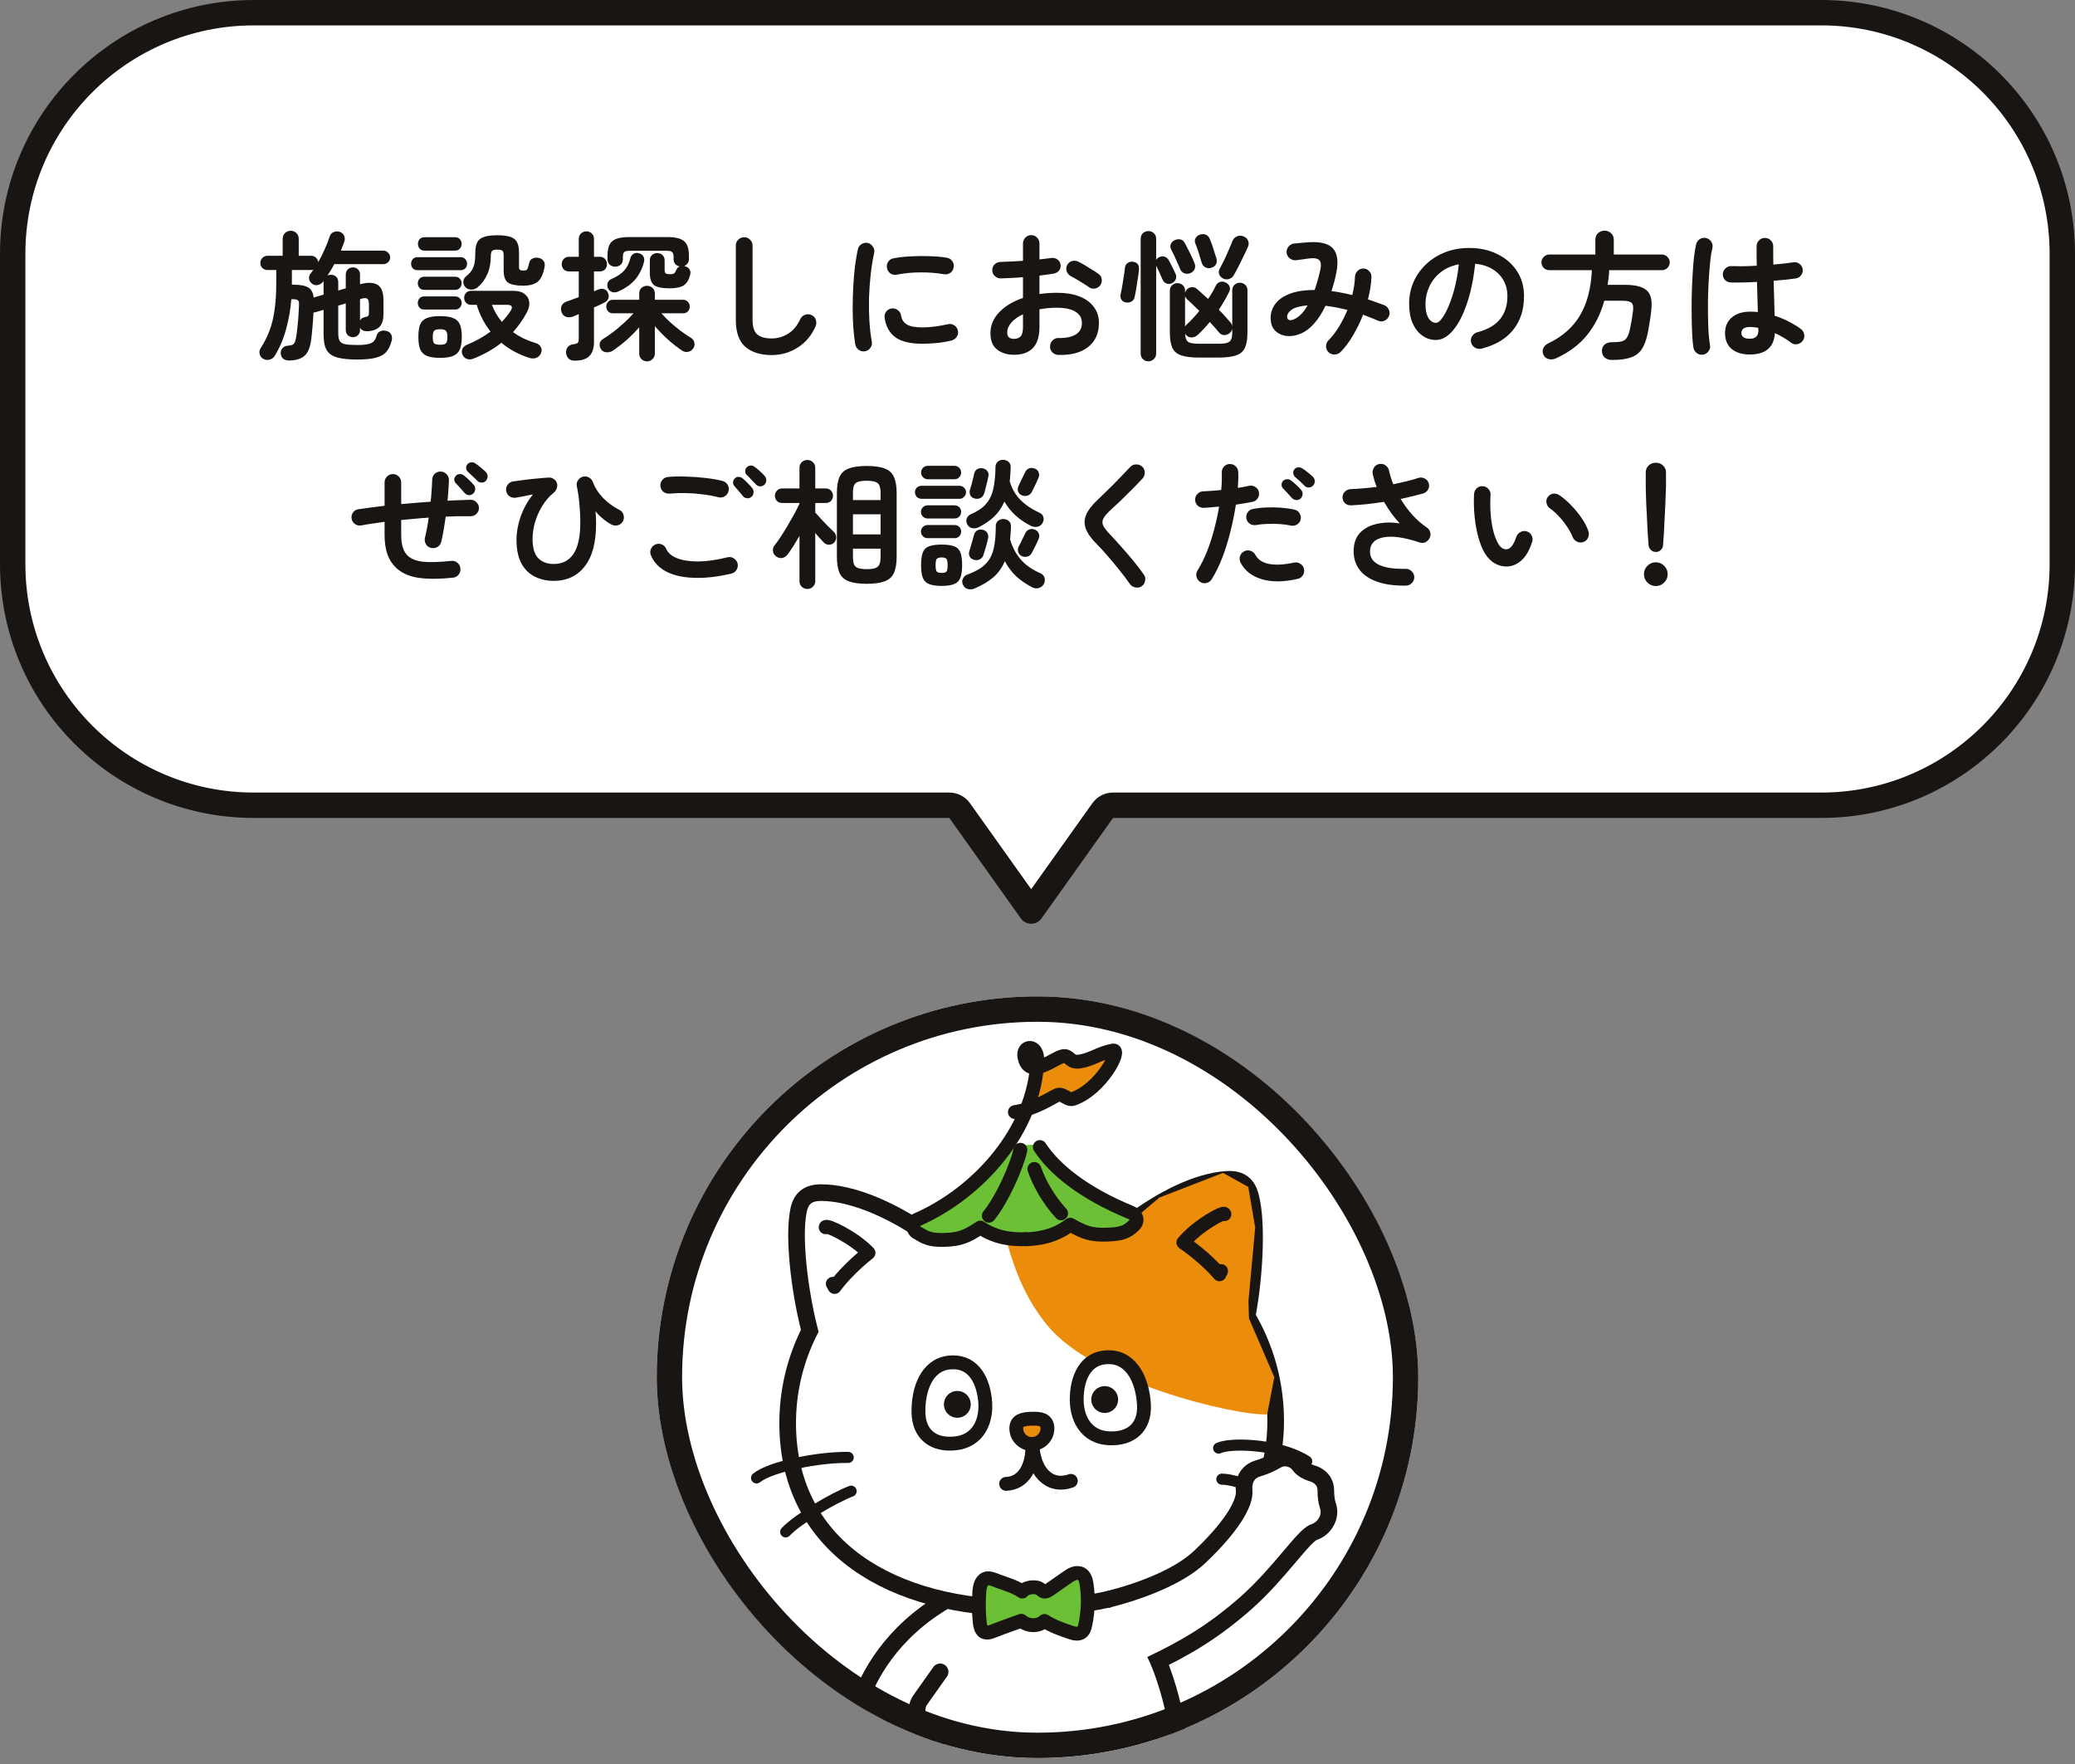
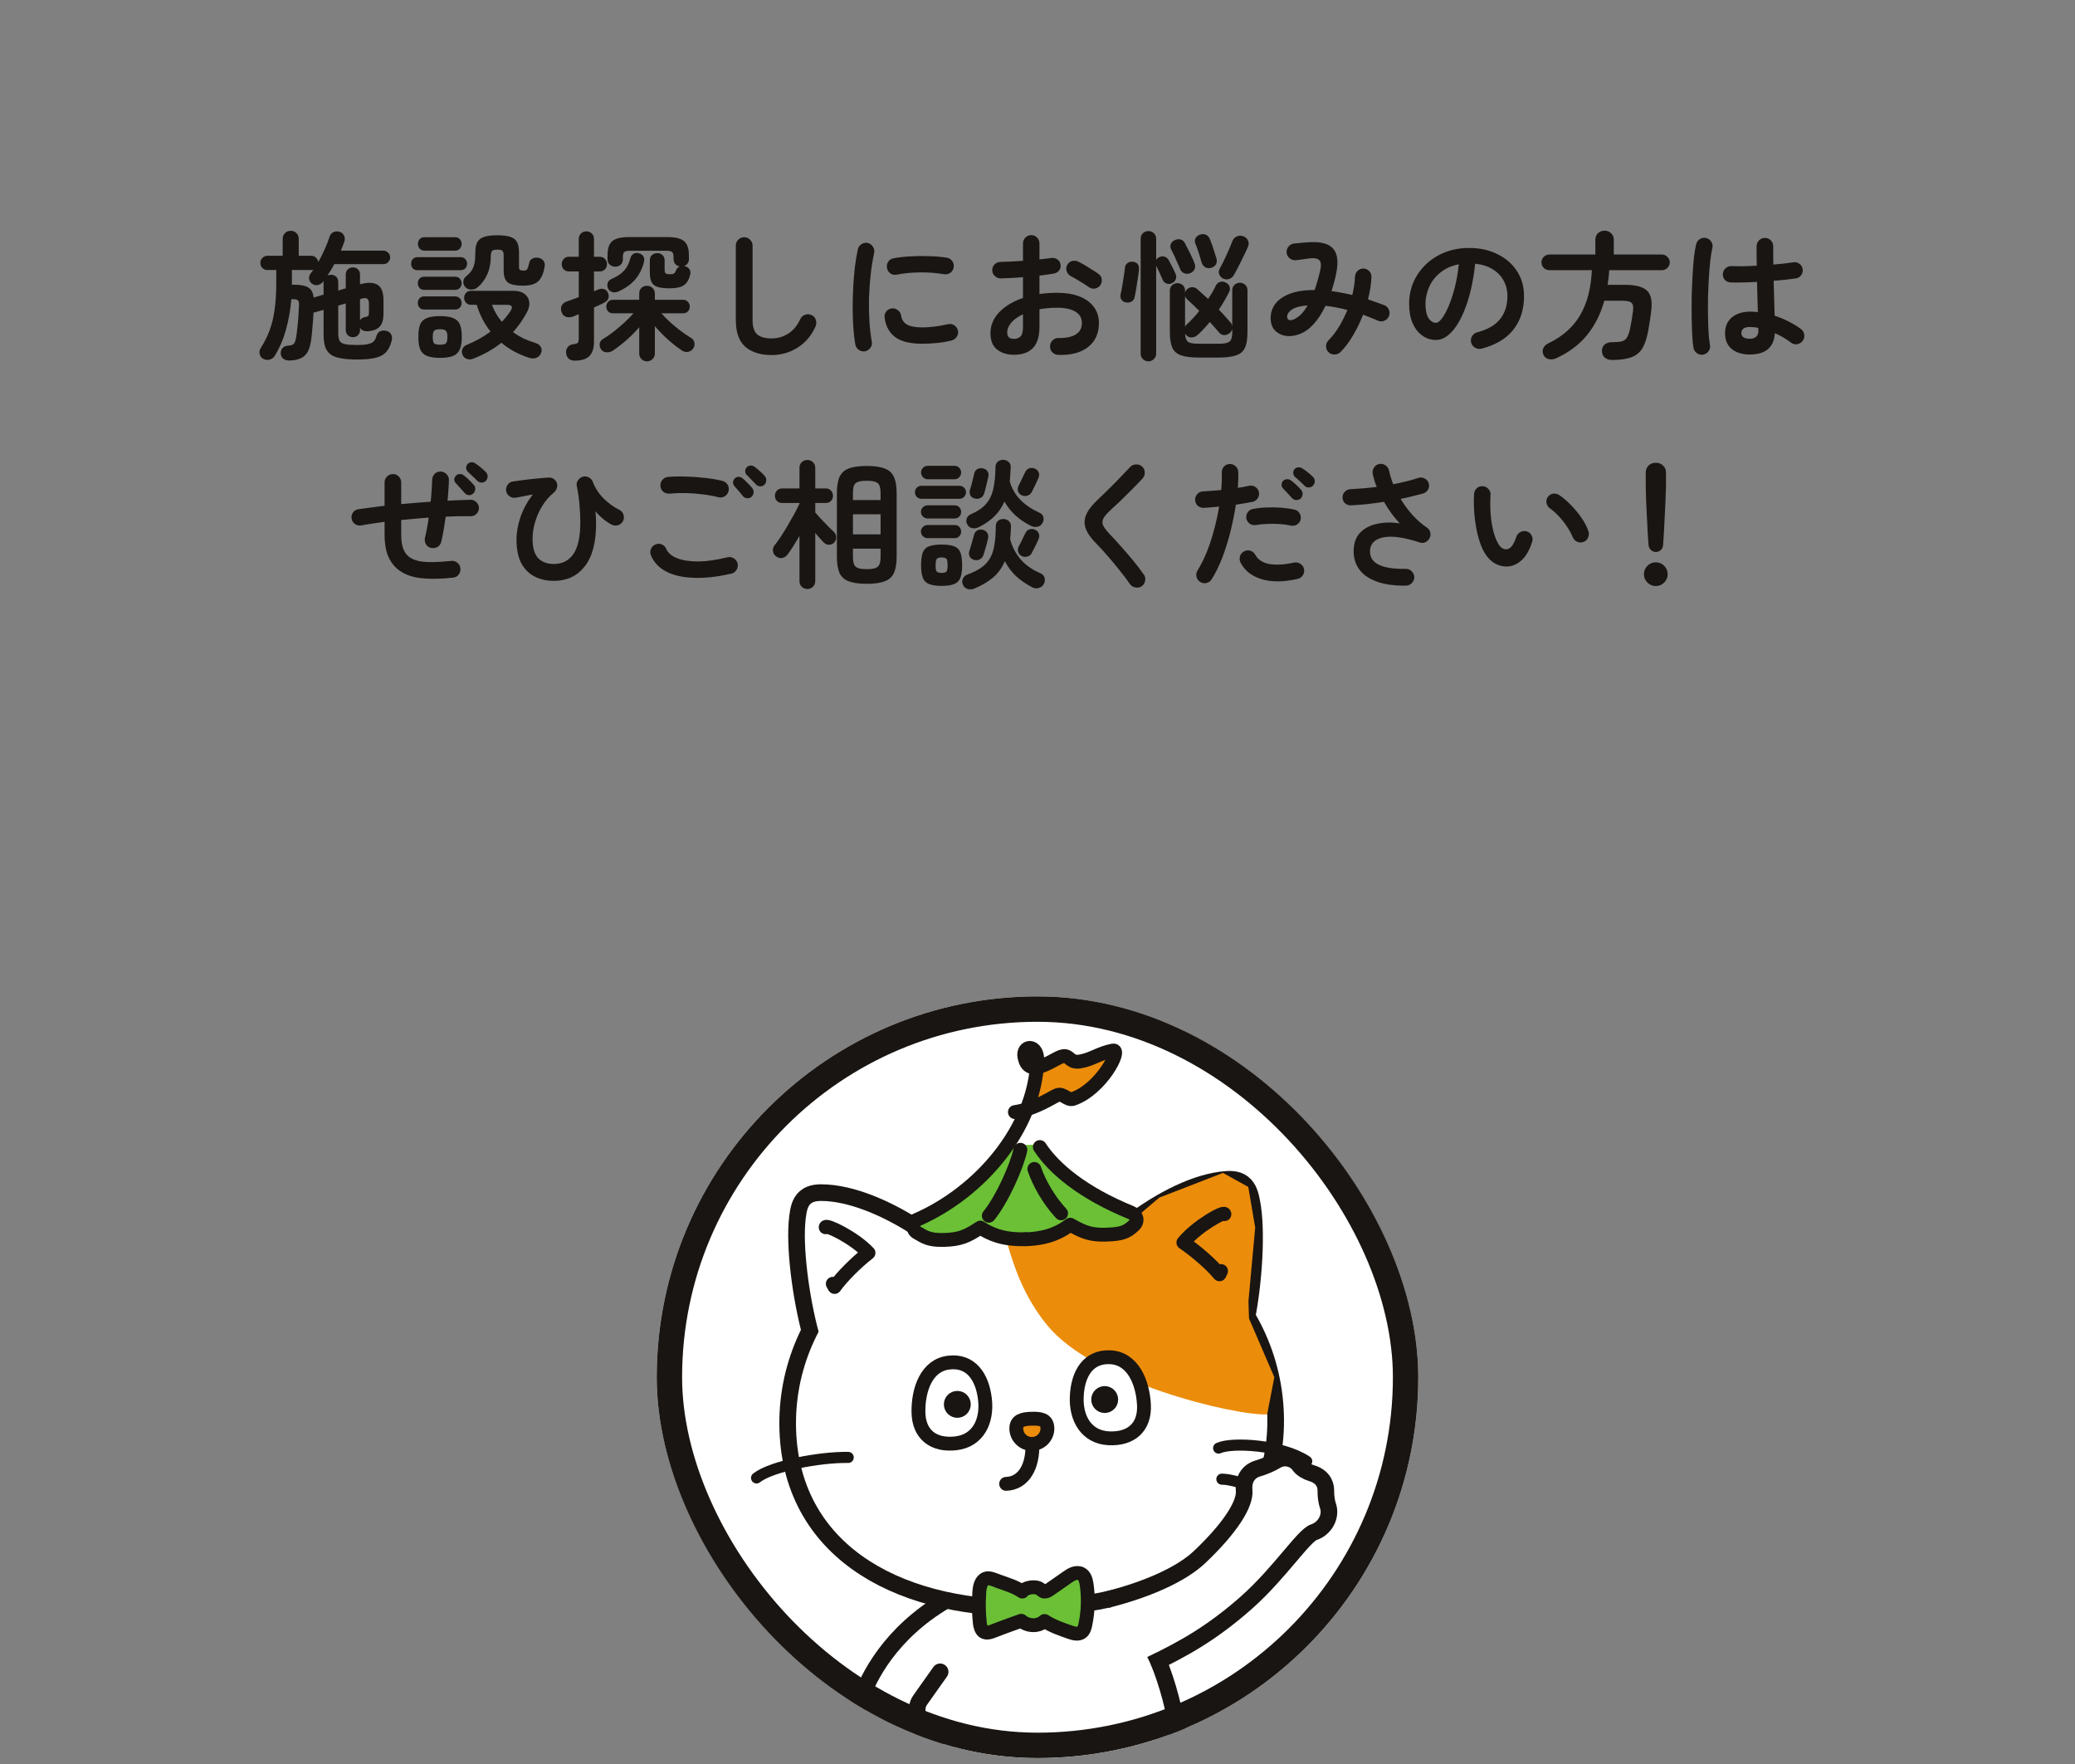
<svg xmlns="http://www.w3.org/2000/svg" width="327" height="278" viewBox="0 0 327 278" fill="none">
  <rect x="0" y="0" width="327" height="278" fill="#808080" stroke="none" />
-   <path d="M175.402 126.882C174.755 126.882 174.149 127.195 173.773 127.722L162.503 143.552L151.233 127.722C150.858 127.195 150.251 126.882 149.604 126.882L40 126.882C19.013 126.882 2 109.868 2 88.882L2 40C2 19.013 19.013 2 40 2L287 2C307.987 2 325 19.013 325 40L325 88.882C325 109.868 307.987 126.882 287 126.882L175.402 126.882Z" fill="white" stroke="#191512" stroke-width="4" stroke-linejoin="round" />
  <path d="M45.669 56.804C45.259 56.819 44.921 56.731 44.657 56.54C44.408 56.349 44.269 56.071 44.239 55.704C44.225 55.352 44.32 55.066 44.525 54.846C44.745 54.611 45.024 54.487 45.361 54.472C45.787 54.443 46.08 54.362 46.241 54.23C46.417 54.098 46.557 53.753 46.659 53.196C46.733 52.8 46.799 52.294 46.857 51.678C46.931 51.062 46.989 50.431 47.033 49.786C47.077 49.126 47.107 48.539 47.121 48.026C47.136 47.659 47.077 47.425 46.945 47.322C46.828 47.205 46.579 47.146 46.197 47.146H45.911C45.779 48.789 45.501 50.373 45.075 51.898C44.665 53.409 44.071 54.802 43.293 56.078C43.103 56.386 42.824 56.584 42.457 56.672C42.105 56.76 41.768 56.709 41.445 56.518C41.167 56.357 40.991 56.107 40.917 55.77C40.844 55.447 40.895 55.147 41.071 54.868C41.658 53.959 42.127 53.027 42.479 52.074C42.846 51.106 43.11 50.021 43.271 48.818C43.447 47.615 43.535 46.222 43.535 44.638V42.548H42.149C41.841 42.548 41.577 42.445 41.357 42.24C41.137 42.02 41.027 41.749 41.027 41.426C41.027 41.118 41.137 40.854 41.357 40.634C41.577 40.414 41.841 40.304 42.149 40.304H44.547V37.642C44.547 37.261 44.672 36.953 44.921 36.718C45.171 36.483 45.471 36.366 45.823 36.366C46.175 36.366 46.469 36.483 46.703 36.718C46.953 36.953 47.077 37.261 47.077 37.642V40.304H49.035C49.329 40.304 49.578 40.399 49.783 40.59C49.989 40.781 50.113 41.015 50.157 41.294C50.539 40.634 50.883 39.945 51.191 39.226C51.514 38.507 51.771 37.847 51.961 37.246C52.079 36.894 52.306 36.659 52.643 36.542C52.981 36.425 53.311 36.432 53.633 36.564C53.941 36.696 54.147 36.909 54.249 37.202C54.367 37.481 54.367 37.781 54.249 38.104C54.176 38.339 54.088 38.573 53.985 38.808C53.897 39.028 53.809 39.255 53.721 39.49H60.409C60.703 39.49 60.952 39.6 61.157 39.82C61.377 40.025 61.487 40.275 61.487 40.568C61.487 40.861 61.377 41.111 61.157 41.316C60.952 41.521 60.703 41.624 60.409 41.624H52.687C52.511 41.947 52.335 42.255 52.159 42.548C51.983 42.841 51.8 43.127 51.609 43.406C51.8 43.333 51.983 43.296 52.159 43.296C52.482 43.296 52.753 43.399 52.973 43.604C53.193 43.809 53.303 44.095 53.303 44.462V45.782L54.491 45.43V43.252C54.491 42.915 54.601 42.643 54.821 42.438C55.041 42.233 55.305 42.13 55.613 42.13C55.936 42.13 56.2 42.233 56.405 42.438C56.625 42.643 56.735 42.915 56.735 43.252V44.792C57.923 44.469 58.833 44.491 59.463 44.858C60.109 45.225 60.431 46.039 60.431 47.3V49.5C60.431 50.351 60.248 50.989 59.881 51.414C59.529 51.839 58.935 52.096 58.099 52.184C57.791 52.213 57.513 52.184 57.263 52.096C57.029 52.008 56.853 51.854 56.735 51.634V52.008C56.735 52.345 56.625 52.617 56.405 52.822C56.2 53.027 55.936 53.13 55.613 53.13C55.305 53.13 55.041 53.027 54.821 52.822C54.601 52.617 54.491 52.345 54.491 52.008V47.806L53.303 48.158V52.492C53.303 53.02 53.377 53.423 53.523 53.702C53.67 53.966 53.956 54.142 54.381 54.23C54.807 54.318 55.437 54.362 56.273 54.362C57.051 54.362 57.645 54.311 58.055 54.208C58.466 54.105 58.759 53.951 58.935 53.746C59.111 53.526 59.243 53.255 59.331 52.932C59.434 52.565 59.639 52.316 59.947 52.184C60.27 52.052 60.607 52.045 60.959 52.162C61.311 52.265 61.546 52.455 61.663 52.734C61.795 53.013 61.817 53.321 61.729 53.658C61.553 54.391 61.275 54.978 60.893 55.418C60.527 55.858 59.977 56.173 59.243 56.364C58.51 56.555 57.52 56.65 56.273 56.65C54.953 56.65 53.905 56.54 53.127 56.32C52.365 56.115 51.815 55.726 51.477 55.154C51.155 54.597 50.993 53.79 50.993 52.734V48.818L49.783 49.17C49.681 49.214 49.556 49.236 49.409 49.236C49.365 50.057 49.307 50.857 49.233 51.634C49.175 52.397 49.109 53.035 49.035 53.548C48.874 54.751 48.529 55.587 48.001 56.056C47.473 56.525 46.696 56.775 45.669 56.804ZM49.431 46.882L50.993 46.42V44.462C50.993 44.389 51.001 44.33 51.015 44.286L50.949 44.352C50.744 44.631 50.465 44.814 50.113 44.902C49.761 44.99 49.439 44.917 49.145 44.682C48.881 44.477 48.735 44.213 48.705 43.89C48.676 43.567 48.771 43.281 48.991 43.032L49.387 42.504C49.329 42.519 49.27 42.533 49.211 42.548C49.167 42.548 49.109 42.548 49.035 42.548H45.999V44.858H46.241C47.327 44.858 48.104 45.005 48.573 45.298C49.057 45.577 49.343 46.105 49.431 46.882ZM56.735 50.49C56.897 50.197 57.161 50.021 57.527 49.962C57.791 49.918 57.96 49.852 58.033 49.764C58.107 49.661 58.143 49.485 58.143 49.236V47.916C58.143 47.447 58.048 47.161 57.857 47.058C57.681 46.941 57.395 46.941 56.999 47.058L56.735 47.146V50.49ZM74.577 56.518C74.211 56.665 73.866 56.672 73.543 56.54C73.235 56.423 73.015 56.203 72.883 55.88C72.751 55.572 72.744 55.279 72.861 55C72.979 54.707 73.213 54.487 73.565 54.34C74.944 53.768 76.191 53.071 77.305 52.25C76.323 51.003 75.597 49.595 75.127 48.026H74.225C73.903 48.026 73.639 47.916 73.433 47.696C73.243 47.476 73.147 47.219 73.147 46.926C73.147 46.633 73.243 46.376 73.433 46.156C73.639 45.936 73.903 45.826 74.225 45.826H80.913C81.661 45.826 82.241 45.987 82.651 46.31C83.077 46.618 83.326 47.029 83.399 47.542C83.473 48.055 83.355 48.605 83.047 49.192C82.446 50.321 81.713 51.37 80.847 52.338C81.361 52.705 81.911 53.035 82.497 53.328C83.099 53.607 83.737 53.849 84.411 54.054C84.778 54.157 85.042 54.355 85.203 54.648C85.379 54.927 85.409 55.227 85.291 55.55C85.174 55.917 84.947 56.181 84.609 56.342C84.272 56.503 83.891 56.525 83.465 56.408C82.585 56.129 81.771 55.785 81.023 55.374C80.29 54.978 79.623 54.523 79.021 54.01C77.745 55.022 76.264 55.858 74.577 56.518ZM75.237 45.298C74.959 45.518 74.636 45.628 74.269 45.628C73.903 45.628 73.595 45.503 73.345 45.254C73.111 45.005 73.001 44.719 73.015 44.396C73.03 44.059 73.169 43.78 73.433 43.56C73.815 43.252 74.108 42.944 74.313 42.636C74.533 42.313 74.687 41.932 74.775 41.492C74.863 41.052 74.907 40.48 74.907 39.776C74.907 39.101 75.01 38.566 75.215 38.17C75.421 37.774 75.773 37.495 76.271 37.334C76.77 37.158 77.467 37.07 78.361 37.07C79.256 37.07 79.953 37.158 80.451 37.334C80.95 37.495 81.295 37.774 81.485 38.17C81.691 38.566 81.793 39.109 81.793 39.798V42.108C81.793 42.313 81.845 42.453 81.947 42.526C82.065 42.599 82.255 42.636 82.519 42.636C82.813 42.636 83.003 42.563 83.091 42.416C83.179 42.255 83.282 41.925 83.399 41.426C83.473 41.089 83.656 40.854 83.949 40.722C84.243 40.59 84.558 40.561 84.895 40.634C85.233 40.707 85.489 40.869 85.665 41.118C85.841 41.353 85.893 41.661 85.819 42.042C85.629 43.157 85.277 43.934 84.763 44.374C84.25 44.799 83.473 45.012 82.431 45.012C81.317 45.012 80.525 44.851 80.055 44.528C79.601 44.191 79.373 43.56 79.373 42.636V40.26C79.373 39.879 79.307 39.629 79.175 39.512C79.058 39.395 78.794 39.336 78.383 39.336C77.973 39.336 77.701 39.395 77.569 39.512C77.437 39.629 77.364 39.879 77.349 40.26C77.349 41.404 77.159 42.401 76.777 43.252C76.396 44.088 75.883 44.77 75.237 45.298ZM69.341 56.386C68.461 56.386 67.772 56.283 67.273 56.078C66.775 55.873 66.423 55.528 66.217 55.044C66.027 54.575 65.931 53.922 65.931 53.086C65.931 52.235 66.027 51.575 66.217 51.106C66.423 50.637 66.775 50.307 67.273 50.116C67.772 49.911 68.461 49.808 69.341 49.808C70.236 49.808 70.925 49.911 71.409 50.116C71.908 50.307 72.26 50.637 72.465 51.106C72.671 51.575 72.773 52.235 72.773 53.086C72.773 53.922 72.671 54.575 72.465 55.044C72.26 55.528 71.908 55.873 71.409 56.078C70.925 56.283 70.236 56.386 69.341 56.386ZM65.799 42.57C65.477 42.57 65.227 42.475 65.051 42.284C64.875 42.079 64.787 41.837 64.787 41.558C64.787 41.265 64.875 41.023 65.051 40.832C65.227 40.627 65.477 40.524 65.799 40.524H72.597C72.905 40.524 73.147 40.627 73.323 40.832C73.514 41.023 73.609 41.265 73.609 41.558C73.609 41.837 73.514 42.079 73.323 42.284C73.147 42.475 72.905 42.57 72.597 42.57H65.799ZM66.899 39.49C66.577 39.49 66.32 39.387 66.129 39.182C65.953 38.962 65.865 38.713 65.865 38.434C65.865 38.141 65.953 37.891 66.129 37.686C66.32 37.481 66.577 37.378 66.899 37.378H71.695C72.033 37.378 72.289 37.481 72.465 37.686C72.656 37.891 72.751 38.141 72.751 38.434C72.751 38.713 72.656 38.962 72.465 39.182C72.289 39.387 72.033 39.49 71.695 39.49H66.899ZM66.855 48.774C66.533 48.774 66.283 48.671 66.107 48.466C65.931 48.261 65.843 48.019 65.843 47.74C65.843 47.461 65.931 47.219 66.107 47.014C66.283 46.809 66.533 46.706 66.855 46.706H71.717C72.04 46.706 72.289 46.809 72.465 47.014C72.656 47.219 72.751 47.461 72.751 47.74C72.751 48.019 72.656 48.261 72.465 48.466C72.289 48.671 72.04 48.774 71.717 48.774H66.855ZM66.855 45.672C66.533 45.672 66.283 45.569 66.107 45.364C65.931 45.159 65.843 44.917 65.843 44.638C65.843 44.359 65.931 44.117 66.107 43.912C66.283 43.707 66.533 43.604 66.855 43.604H71.717C72.04 43.604 72.289 43.707 72.465 43.912C72.656 44.117 72.751 44.359 72.751 44.638C72.751 44.917 72.656 45.159 72.465 45.364C72.289 45.569 72.04 45.672 71.717 45.672H66.855ZM79.087 50.71C79.351 50.431 79.601 50.145 79.835 49.852C80.07 49.559 80.283 49.265 80.473 48.972C80.869 48.341 80.671 48.026 79.879 48.026H77.525C77.877 48.994 78.398 49.889 79.087 50.71ZM69.341 54.318C69.825 54.318 70.141 54.237 70.287 54.076C70.434 53.915 70.507 53.585 70.507 53.086C70.507 52.617 70.434 52.301 70.287 52.14C70.141 51.964 69.825 51.876 69.341 51.876C68.857 51.876 68.542 51.964 68.395 52.14C68.263 52.301 68.197 52.617 68.197 53.086C68.197 53.585 68.263 53.915 68.395 54.076C68.542 54.237 68.857 54.318 69.341 54.318ZM101.967 56.936C101.63 56.936 101.337 56.819 101.087 56.584C100.853 56.364 100.735 56.063 100.735 55.682V51.568C100.149 52.243 99.496 52.903 98.777 53.548C98.059 54.179 97.318 54.751 96.555 55.264C96.262 55.455 95.932 55.535 95.565 55.506C95.199 55.491 94.913 55.33 94.707 55.022C94.531 54.743 94.465 54.45 94.509 54.142C94.568 53.834 94.729 53.599 94.993 53.438C95.536 53.115 96.101 52.727 96.687 52.272C97.289 51.803 97.861 51.319 98.403 50.82C98.961 50.307 99.437 49.823 99.833 49.368H96.621C96.284 49.368 96.02 49.265 95.829 49.06C95.639 48.855 95.543 48.605 95.543 48.312C95.543 48.019 95.639 47.769 95.829 47.564C96.02 47.344 96.284 47.234 96.621 47.234H100.735V46.266C100.735 45.885 100.853 45.584 101.087 45.364C101.337 45.144 101.63 45.034 101.967 45.034C102.305 45.034 102.591 45.144 102.825 45.364C103.075 45.584 103.199 45.885 103.199 46.266V47.234H107.621C107.959 47.234 108.223 47.344 108.413 47.564C108.604 47.769 108.699 48.019 108.699 48.312C108.699 48.605 108.604 48.855 108.413 49.06C108.223 49.265 107.959 49.368 107.621 49.368H104.233C104.629 49.823 105.091 50.292 105.619 50.776C106.147 51.245 106.697 51.7 107.269 52.14C107.841 52.565 108.384 52.932 108.897 53.24C109.191 53.416 109.367 53.665 109.425 53.988C109.499 54.311 109.44 54.611 109.249 54.89C109.044 55.198 108.773 55.381 108.435 55.44C108.098 55.499 107.783 55.433 107.489 55.242C106.785 54.773 106.052 54.201 105.289 53.526C104.541 52.851 103.845 52.14 103.199 51.392V55.682C103.199 56.063 103.075 56.364 102.825 56.584C102.591 56.819 102.305 56.936 101.967 56.936ZM90.549 56.826C90.139 56.826 89.823 56.716 89.603 56.496C89.383 56.276 89.251 55.983 89.207 55.616C89.178 55.279 89.259 54.978 89.449 54.714C89.655 54.45 89.933 54.296 90.285 54.252C90.711 54.193 90.967 54.113 91.055 54.01C91.158 53.893 91.209 53.651 91.209 53.284V49.5C91.048 49.573 90.894 49.639 90.747 49.698C90.601 49.757 90.461 49.815 90.329 49.874C89.919 50.021 89.537 50.035 89.185 49.918C88.833 49.786 88.599 49.522 88.481 49.126C88.364 48.774 88.379 48.444 88.525 48.136C88.687 47.828 88.958 47.615 89.339 47.498C89.589 47.41 89.875 47.307 90.197 47.19C90.52 47.073 90.857 46.948 91.209 46.816V42.768H89.669C89.317 42.768 89.039 42.658 88.833 42.438C88.628 42.218 88.525 41.947 88.525 41.624C88.525 41.301 88.628 41.03 88.833 40.81C89.039 40.575 89.317 40.458 89.669 40.458H91.209V37.664C91.209 37.297 91.327 37.004 91.561 36.784C91.796 36.564 92.075 36.454 92.397 36.454C92.735 36.454 93.021 36.564 93.255 36.784C93.49 37.004 93.607 37.297 93.607 37.664V40.458H94.509C94.861 40.458 95.14 40.575 95.345 40.81C95.551 41.03 95.653 41.301 95.653 41.624C95.653 41.947 95.551 42.218 95.345 42.438C95.14 42.658 94.861 42.768 94.509 42.768H93.607V45.892L94.377 45.584C94.7 45.467 94.993 45.467 95.257 45.584C95.536 45.687 95.734 45.907 95.851 46.244C95.969 46.567 95.961 46.86 95.829 47.124C95.697 47.373 95.463 47.579 95.125 47.74C94.905 47.843 94.663 47.96 94.399 48.092C94.15 48.209 93.886 48.327 93.607 48.444V53.856C93.607 54.868 93.365 55.616 92.881 56.1C92.412 56.584 91.635 56.826 90.549 56.826ZM105.487 45.43C104.329 45.43 103.522 45.261 103.067 44.924C102.627 44.572 102.407 43.927 102.407 42.988V41.074C102.407 40.678 102.517 40.385 102.737 40.194C102.972 39.989 103.251 39.886 103.573 39.886C103.911 39.886 104.189 39.989 104.409 40.194C104.629 40.385 104.739 40.678 104.739 41.074V42.482C104.739 42.805 104.805 43.01 104.937 43.098C105.069 43.171 105.304 43.208 105.641 43.208C105.949 43.208 106.155 43.157 106.257 43.054C106.375 42.951 106.477 42.783 106.565 42.548C106.668 42.284 106.851 42.093 107.115 41.976C106.837 41.932 106.602 41.807 106.411 41.602C106.235 41.397 106.147 41.133 106.147 40.81V40.458C106.147 40.091 106.067 39.842 105.905 39.71C105.759 39.578 105.473 39.512 105.047 39.512H99.261C98.836 39.512 98.543 39.578 98.381 39.71C98.235 39.842 98.161 40.091 98.161 40.458V40.832C98.161 41.199 98.044 41.492 97.809 41.712C97.575 41.917 97.289 42.02 96.951 42.02C96.629 42.02 96.343 41.917 96.093 41.712C95.859 41.492 95.741 41.199 95.741 40.832V40.238C95.741 39.167 95.991 38.419 96.489 37.994C97.003 37.569 97.875 37.356 99.107 37.356H105.201C106.433 37.356 107.299 37.569 107.797 37.994C108.311 38.419 108.567 39.167 108.567 40.238V40.81C108.567 41.089 108.494 41.323 108.347 41.514C108.215 41.705 108.039 41.837 107.819 41.91C107.863 41.91 107.915 41.925 107.973 41.954C108.281 42.042 108.509 42.203 108.655 42.438C108.817 42.673 108.853 42.959 108.765 43.296C108.575 44.073 108.245 44.623 107.775 44.946C107.306 45.269 106.543 45.43 105.487 45.43ZM97.479 45.914C97.142 46.075 96.812 46.112 96.489 46.024C96.167 45.921 95.939 45.723 95.807 45.43C95.69 45.137 95.675 44.851 95.763 44.572C95.866 44.293 96.071 44.088 96.379 43.956C97.274 43.56 97.941 43.113 98.381 42.614C98.821 42.115 99.144 41.463 99.349 40.656C99.423 40.363 99.584 40.143 99.833 39.996C100.083 39.849 100.369 39.82 100.691 39.908C101.029 39.996 101.263 40.165 101.395 40.414C101.542 40.663 101.571 40.957 101.483 41.294C101.205 42.365 100.743 43.281 100.097 44.044C99.452 44.792 98.579 45.415 97.479 45.914ZM121.613 55.946C119.853 55.946 118.467 55.513 117.455 54.648C116.458 53.768 115.959 52.36 115.959 50.424V38.698C115.959 38.331 116.084 38.023 116.333 37.774C116.597 37.51 116.913 37.378 117.279 37.378C117.646 37.378 117.954 37.51 118.203 37.774C118.467 38.023 118.599 38.331 118.599 38.698V50.424C118.599 51.509 118.841 52.265 119.325 52.69C119.824 53.115 120.587 53.328 121.613 53.328C122.523 53.328 123.373 53.086 124.165 52.602C124.972 52.118 125.625 51.341 126.123 50.27C126.285 49.933 126.541 49.705 126.893 49.588C127.245 49.471 127.583 49.493 127.905 49.654C128.243 49.801 128.463 50.05 128.565 50.402C128.683 50.754 128.668 51.099 128.521 51.436C127.876 52.888 126.93 54.003 125.683 54.78C124.451 55.557 123.095 55.946 121.613 55.946ZM136.331 55.352C135.965 55.411 135.635 55.337 135.341 55.132C135.048 54.927 134.865 54.648 134.791 54.296C134.659 53.548 134.557 52.683 134.483 51.7C134.41 50.703 134.373 49.654 134.373 48.554C134.373 47.454 134.403 46.347 134.461 45.232C134.52 44.117 134.608 43.054 134.725 42.042C134.857 41.015 135.011 40.099 135.187 39.292C135.261 38.94 135.451 38.669 135.759 38.478C136.067 38.273 136.397 38.207 136.749 38.28C137.101 38.368 137.373 38.566 137.563 38.874C137.769 39.167 137.835 39.497 137.761 39.864C137.527 40.905 137.343 42.035 137.211 43.252C137.079 44.469 136.991 45.709 136.947 46.97C136.918 48.217 136.94 49.434 137.013 50.622C137.087 51.795 137.211 52.866 137.387 53.834C137.461 54.186 137.387 54.509 137.167 54.802C136.962 55.095 136.683 55.279 136.331 55.352ZM145.351 54.164C143.445 54.164 142.022 53.819 141.083 53.13C140.159 52.441 139.602 51.429 139.411 50.094C139.353 49.742 139.426 49.419 139.631 49.126C139.851 48.833 140.145 48.657 140.511 48.598C140.863 48.554 141.186 48.642 141.479 48.862C141.773 49.067 141.949 49.353 142.007 49.72C142.095 50.351 142.396 50.82 142.909 51.128C143.423 51.436 144.259 51.59 145.417 51.59C146.517 51.59 147.845 51.421 149.399 51.084C149.751 50.996 150.081 51.055 150.389 51.26C150.697 51.465 150.888 51.744 150.961 52.096C151.035 52.448 150.969 52.778 150.763 53.086C150.558 53.379 150.279 53.57 149.927 53.658C149.135 53.849 148.343 53.981 147.551 54.054C146.774 54.127 146.041 54.164 145.351 54.164ZM141.325 43.274C140.973 43.347 140.643 43.289 140.335 43.098C140.042 42.893 139.859 42.607 139.785 42.24C139.712 41.888 139.771 41.558 139.961 41.25C140.167 40.942 140.453 40.759 140.819 40.7C141.641 40.539 142.557 40.436 143.569 40.392C144.581 40.333 145.586 40.326 146.583 40.37C147.581 40.399 148.461 40.48 149.223 40.612C149.59 40.671 149.876 40.854 150.081 41.162C150.287 41.455 150.353 41.785 150.279 42.152C150.221 42.519 150.037 42.805 149.729 43.01C149.436 43.201 149.113 43.267 148.761 43.208C147.573 43.003 146.341 42.907 145.065 42.922C143.789 42.922 142.543 43.039 141.325 43.274ZM166.779 55.924C166.413 55.909 166.097 55.77 165.833 55.506C165.584 55.257 165.467 54.949 165.481 54.582C165.481 54.201 165.613 53.885 165.877 53.636C166.141 53.372 166.457 53.247 166.823 53.262C168.026 53.277 168.935 53.086 169.551 52.69C170.182 52.294 170.497 51.693 170.497 50.886C170.497 50.109 170.153 49.515 169.463 49.104C168.789 48.693 167.821 48.488 166.559 48.488C166.061 48.488 165.584 48.51 165.129 48.554C164.675 48.598 164.235 48.657 163.809 48.73V51.502C163.809 53.013 163.465 54.127 162.775 54.846C162.086 55.55 161.089 55.902 159.783 55.902C158.727 55.902 157.847 55.631 157.143 55.088C156.439 54.545 156.087 53.68 156.087 52.492C156.087 51.275 156.542 50.182 157.451 49.214C158.375 48.246 159.629 47.491 161.213 46.948V43.67C160.583 43.729 159.967 43.773 159.365 43.802C158.779 43.831 158.229 43.853 157.715 43.868C157.349 43.868 157.033 43.743 156.769 43.494C156.505 43.245 156.373 42.937 156.373 42.57C156.373 42.203 156.498 41.895 156.747 41.646C157.011 41.397 157.327 41.272 157.693 41.272C158.207 41.257 158.764 41.235 159.365 41.206C159.967 41.177 160.583 41.14 161.213 41.096V38.39C161.213 38.009 161.338 37.693 161.587 37.444C161.837 37.18 162.145 37.048 162.511 37.048C162.878 37.048 163.186 37.18 163.435 37.444C163.685 37.693 163.809 38.009 163.809 38.39V40.876C164.147 40.847 164.462 40.81 164.755 40.766C165.049 40.722 165.335 40.685 165.613 40.656C165.98 40.597 166.31 40.663 166.603 40.854C166.897 41.045 167.073 41.323 167.131 41.69C167.19 42.057 167.109 42.372 166.889 42.636C166.669 42.9 166.376 43.061 166.009 43.12C165.701 43.179 165.357 43.23 164.975 43.274C164.609 43.318 164.22 43.369 163.809 43.428V46.332C164.689 46.2 165.621 46.134 166.603 46.134C167.953 46.134 169.119 46.325 170.101 46.706C171.084 47.087 171.839 47.637 172.367 48.356C172.91 49.06 173.181 49.903 173.181 50.886C173.181 52.514 172.617 53.775 171.487 54.67C170.358 55.565 168.789 55.983 166.779 55.924ZM171.575 45.232C171.341 45.056 171.055 44.865 170.717 44.66C170.38 44.44 170.043 44.235 169.705 44.044C169.368 43.839 169.075 43.677 168.825 43.56C168.503 43.399 168.268 43.149 168.121 42.812C167.989 42.475 167.997 42.145 168.143 41.822C168.319 41.47 168.576 41.243 168.913 41.14C169.265 41.037 169.603 41.067 169.925 41.228C170.233 41.375 170.585 41.565 170.981 41.8C171.377 42.035 171.766 42.277 172.147 42.526C172.543 42.761 172.866 42.973 173.115 43.164C173.409 43.369 173.577 43.648 173.621 44C173.665 44.352 173.585 44.675 173.379 44.968C173.159 45.247 172.873 45.415 172.521 45.474C172.184 45.518 171.869 45.437 171.575 45.232ZM159.783 53.394C160.223 53.394 160.568 53.269 160.817 53.02C161.081 52.771 161.213 52.265 161.213 51.502V49.522C160.421 49.889 159.805 50.329 159.365 50.842C158.94 51.341 158.727 51.861 158.727 52.404C158.727 53.064 159.079 53.394 159.783 53.394ZM188.911 56.342C187.738 56.342 186.814 56.225 186.139 55.99C185.479 55.77 185.017 55.374 184.753 54.802C184.489 54.215 184.357 53.401 184.357 52.36V45.826C184.357 45.445 184.475 45.151 184.709 44.946C184.944 44.726 185.223 44.616 185.545 44.616C185.883 44.616 186.169 44.726 186.403 44.946C186.638 45.151 186.755 45.445 186.755 45.826V46.134C186.799 45.943 186.887 45.775 187.019 45.628C187.225 45.408 187.481 45.283 187.789 45.254C188.112 45.225 188.391 45.313 188.625 45.518C188.889 45.738 189.168 45.987 189.461 46.266C189.755 46.53 190.063 46.809 190.385 47.102C190.635 46.735 190.862 46.376 191.067 46.024C191.273 45.672 191.449 45.335 191.595 45.012C191.757 44.704 191.984 44.506 192.277 44.418C192.571 44.33 192.871 44.367 193.179 44.528C193.473 44.675 193.671 44.887 193.773 45.166C193.876 45.43 193.847 45.716 193.685 46.024C193.245 46.919 192.71 47.843 192.079 48.796C192.446 49.163 192.783 49.522 193.091 49.874C193.399 50.211 193.671 50.519 193.905 50.798C194.052 50.959 194.147 51.157 194.191 51.392V45.76C194.191 45.393 194.309 45.1 194.543 44.88C194.778 44.66 195.057 44.55 195.379 44.55C195.717 44.55 196.003 44.66 196.237 44.88C196.472 45.1 196.589 45.393 196.589 45.76V52.36C196.589 53.401 196.457 54.215 196.193 54.802C195.929 55.374 195.467 55.77 194.807 55.99C194.147 56.225 193.223 56.342 192.035 56.342H188.911ZM180.969 56.936C180.647 56.936 180.361 56.819 180.111 56.584C179.877 56.364 179.759 56.071 179.759 55.704V37.642C179.759 37.261 179.877 36.96 180.111 36.74C180.361 36.52 180.647 36.41 180.969 36.41C181.307 36.41 181.593 36.52 181.827 36.74C182.077 36.96 182.201 37.261 182.201 37.642V40.964C182.319 40.744 182.495 40.59 182.729 40.502C183.023 40.37 183.301 40.355 183.565 40.458C183.829 40.546 184.042 40.737 184.203 41.03C184.306 41.206 184.423 41.433 184.555 41.712C184.702 41.991 184.841 42.262 184.973 42.526C185.105 42.79 185.201 43.003 185.259 43.164C185.391 43.457 185.399 43.743 185.281 44.022C185.164 44.301 184.959 44.506 184.665 44.638C184.387 44.77 184.101 44.777 183.807 44.66C183.529 44.543 183.331 44.345 183.213 44.066C183.096 43.773 182.935 43.406 182.729 42.966C182.524 42.526 182.348 42.159 182.201 41.866V55.704C182.201 56.071 182.077 56.364 181.827 56.584C181.593 56.819 181.307 56.936 180.969 56.936ZM192.761 43.89C192.483 43.758 192.277 43.545 192.145 43.252C192.028 42.959 192.043 42.673 192.189 42.394C192.38 42.042 192.607 41.602 192.871 41.074C193.135 40.531 193.385 39.981 193.619 39.424C193.869 38.867 194.067 38.39 194.213 37.994C194.36 37.627 194.602 37.378 194.939 37.246C195.277 37.099 195.621 37.099 195.973 37.246C196.311 37.378 196.545 37.598 196.677 37.906C196.824 38.214 196.817 38.551 196.655 38.918C196.494 39.299 196.274 39.769 195.995 40.326C195.731 40.869 195.46 41.419 195.181 41.976C194.903 42.519 194.653 42.981 194.433 43.362C194.272 43.641 194.03 43.839 193.707 43.956C193.385 44.059 193.069 44.037 192.761 43.89ZM177.427 47.652C177.105 47.593 176.87 47.447 176.723 47.212C176.577 46.963 176.533 46.691 176.591 46.398C176.679 46.031 176.767 45.591 176.855 45.078C176.943 44.565 177.024 44.051 177.097 43.538C177.185 43.025 177.244 42.585 177.273 42.218C177.303 41.881 177.442 41.624 177.691 41.448C177.955 41.257 178.249 41.191 178.571 41.25C179.231 41.338 179.539 41.741 179.495 42.46C179.451 42.9 179.385 43.391 179.297 43.934C179.224 44.462 179.143 44.99 179.055 45.518C178.967 46.031 178.879 46.479 178.791 46.86C178.733 47.153 178.571 47.373 178.307 47.52C178.058 47.667 177.765 47.711 177.427 47.652ZM188.911 54.164H192.035C192.637 54.164 193.091 54.113 193.399 54.01C193.707 53.907 193.913 53.731 194.015 53.482C194.133 53.218 194.191 52.844 194.191 52.36V51.788C194.147 52.067 194.008 52.301 193.773 52.492C193.524 52.697 193.238 52.8 192.915 52.8C192.593 52.785 192.329 52.653 192.123 52.404C191.933 52.169 191.713 51.913 191.463 51.634C191.214 51.341 190.943 51.04 190.649 50.732C190.033 51.495 189.403 52.169 188.757 52.756C188.508 52.991 188.207 53.13 187.855 53.174C187.503 53.203 187.195 53.079 186.931 52.8C186.902 52.771 186.873 52.741 186.843 52.712C186.814 52.668 186.785 52.624 186.755 52.58C186.785 53.211 186.939 53.636 187.217 53.856C187.496 54.061 188.061 54.164 188.911 54.164ZM187.547 43.054C187.239 43.171 186.931 43.171 186.623 43.054C186.33 42.937 186.117 42.724 185.985 42.416C185.883 42.137 185.743 41.815 185.567 41.448C185.406 41.067 185.237 40.685 185.061 40.304C184.885 39.923 184.724 39.6 184.577 39.336C184.416 39.028 184.394 38.735 184.511 38.456C184.643 38.163 184.849 37.957 185.127 37.84C185.435 37.693 185.736 37.657 186.029 37.73C186.323 37.789 186.557 37.987 186.733 38.324C186.88 38.588 187.049 38.918 187.239 39.314C187.445 39.695 187.635 40.084 187.811 40.48C188.002 40.876 188.149 41.213 188.251 41.492C188.383 41.815 188.383 42.123 188.251 42.416C188.119 42.709 187.885 42.922 187.547 43.054ZM190.891 42.196C190.539 42.299 190.217 42.269 189.923 42.108C189.645 41.932 189.461 41.69 189.373 41.382C189.3 41.118 189.205 40.803 189.087 40.436C188.985 40.069 188.867 39.703 188.735 39.336C188.618 38.969 188.501 38.654 188.383 38.39C188.251 38.053 188.266 37.752 188.427 37.488C188.603 37.224 188.838 37.048 189.131 36.96C189.469 36.857 189.769 36.865 190.033 36.982C190.312 37.099 190.525 37.334 190.671 37.686C190.774 37.921 190.891 38.229 191.023 38.61C191.155 38.991 191.28 39.38 191.397 39.776C191.529 40.157 191.632 40.48 191.705 40.744C191.793 41.052 191.771 41.345 191.639 41.624C191.507 41.888 191.258 42.079 190.891 42.196ZM186.755 51.458C186.829 51.341 186.917 51.231 187.019 51.128C187.327 50.849 187.65 50.527 187.987 50.16C188.339 49.793 188.677 49.405 188.999 48.994C188.647 48.642 188.303 48.305 187.965 47.982C187.628 47.659 187.327 47.381 187.063 47.146C186.902 46.985 186.799 46.816 186.755 46.64V51.458ZM209.393 55.528C209.129 55.279 208.99 54.971 208.975 54.604C208.961 54.237 209.078 53.922 209.327 53.658C209.929 53.057 210.486 52.338 210.999 51.502C211.513 50.651 211.96 49.764 212.341 48.84C211.139 48.532 209.987 48.312 208.887 48.18C208.345 49.324 207.729 50.277 207.039 51.04C206.35 51.803 205.617 52.331 204.839 52.624C204.106 52.917 203.387 53.02 202.683 52.932C201.979 52.829 201.393 52.543 200.923 52.074C200.469 51.605 200.241 50.945 200.241 50.094C200.241 49.287 200.483 48.554 200.967 47.894C201.451 47.234 202.199 46.706 203.211 46.31C204.238 45.899 205.558 45.694 207.171 45.694C207.479 44.829 207.765 43.831 208.029 42.702C208.235 41.851 208.198 41.287 207.919 41.008C207.641 40.715 207.098 40.619 206.291 40.722C206.013 40.766 205.653 40.817 205.213 40.876C204.773 40.935 204.429 40.979 204.179 41.008C203.813 41.023 203.49 40.913 203.211 40.678C202.933 40.443 202.779 40.143 202.749 39.776C202.735 39.409 202.845 39.094 203.079 38.83C203.314 38.551 203.615 38.397 203.981 38.368C204.289 38.339 204.671 38.302 205.125 38.258C205.58 38.214 205.954 38.185 206.247 38.17C208.095 38.053 209.364 38.375 210.053 39.138C210.757 39.901 210.941 41.162 210.603 42.922C210.501 43.45 210.383 43.963 210.251 44.462C210.119 44.946 209.98 45.415 209.833 45.87C210.361 45.929 210.904 46.017 211.461 46.134C212.019 46.237 212.569 46.354 213.111 46.486C213.229 45.987 213.324 45.503 213.397 45.034C213.471 44.55 213.515 44.088 213.529 43.648C213.544 43.281 213.669 42.973 213.903 42.724C214.153 42.46 214.461 42.321 214.827 42.306C215.194 42.306 215.502 42.438 215.751 42.702C216.015 42.951 216.14 43.259 216.125 43.626C216.111 44.198 216.052 44.785 215.949 45.386C215.861 45.973 215.737 46.567 215.575 47.168C216.03 47.315 216.47 47.469 216.895 47.63C217.335 47.777 217.761 47.931 218.171 48.092C218.509 48.239 218.743 48.481 218.875 48.818C219.022 49.155 219.022 49.493 218.875 49.83C218.743 50.153 218.509 50.387 218.171 50.534C217.834 50.681 217.497 50.681 217.159 50.534C216.778 50.358 216.389 50.197 215.993 50.05C215.597 49.889 215.201 49.735 214.805 49.588C214.351 50.761 213.815 51.861 213.199 52.888C212.598 53.915 211.953 54.773 211.263 55.462C211.014 55.711 210.706 55.843 210.339 55.858C209.987 55.873 209.672 55.763 209.393 55.528ZM203.915 50.314C204.267 50.167 204.627 49.918 204.993 49.566C205.36 49.214 205.719 48.73 206.071 48.114C204.913 48.217 204.084 48.437 203.585 48.774C203.101 49.111 202.852 49.485 202.837 49.896C202.837 50.131 202.925 50.299 203.101 50.402C203.292 50.49 203.563 50.461 203.915 50.314ZM233.483 54.934C233.117 55.022 232.772 54.971 232.449 54.78C232.127 54.589 231.921 54.318 231.833 53.966C231.745 53.614 231.797 53.284 231.987 52.976C232.178 52.653 232.449 52.448 232.801 52.36C234.429 51.935 235.625 51.245 236.387 50.292C237.165 49.339 237.553 48.129 237.553 46.662C237.553 45.738 237.348 44.909 236.937 44.176C236.527 43.443 235.94 42.849 235.177 42.394C234.429 41.939 233.527 41.661 232.471 41.558C232.207 44.022 231.76 46.156 231.129 47.96C230.513 49.749 229.78 51.135 228.929 52.118C228.093 53.086 227.213 53.57 226.289 53.57C225.512 53.57 224.801 53.343 224.155 52.888C223.51 52.433 222.997 51.781 222.615 50.93C222.249 50.079 222.065 49.06 222.065 47.872C222.065 46.655 222.293 45.518 222.747 44.462C223.217 43.391 223.877 42.453 224.727 41.646C225.578 40.839 226.575 40.209 227.719 39.754C228.878 39.299 230.147 39.072 231.525 39.072C233.197 39.072 234.679 39.395 235.969 40.04C237.275 40.671 238.301 41.558 239.049 42.702C239.797 43.831 240.171 45.151 240.171 46.662C240.171 48.789 239.599 50.563 238.455 51.986C237.326 53.394 235.669 54.377 233.483 54.934ZM226.311 50.864C226.575 50.864 226.876 50.644 227.213 50.204C227.565 49.749 227.917 49.111 228.269 48.29C228.621 47.469 228.944 46.501 229.237 45.386C229.531 44.257 229.751 43.01 229.897 41.646C228.753 41.866 227.793 42.291 227.015 42.922C226.238 43.538 225.651 44.279 225.255 45.144C224.859 45.995 224.654 46.889 224.639 47.828C224.639 48.825 224.793 49.581 225.101 50.094C225.424 50.607 225.827 50.864 226.311 50.864ZM254.053 56.716C253.569 56.716 253.181 56.591 252.887 56.342C252.609 56.093 252.462 55.748 252.447 55.308C252.447 54.883 252.587 54.545 252.865 54.296C253.159 54.047 253.533 53.922 253.987 53.922C254.677 53.922 255.205 53.878 255.571 53.79C255.938 53.687 256.209 53.489 256.385 53.196C256.576 52.903 256.737 52.448 256.869 51.832C256.957 51.436 257.045 50.981 257.133 50.468C257.221 49.94 257.295 49.441 257.353 48.972C257.427 48.341 257.346 47.923 257.111 47.718C256.877 47.498 256.415 47.388 255.725 47.388H252.821C252.264 49.427 251.369 51.216 250.137 52.756C248.92 54.281 247.27 55.521 245.187 56.474C244.821 56.635 244.447 56.672 244.065 56.584C243.684 56.496 243.405 56.269 243.229 55.902C243.068 55.535 243.061 55.191 243.207 54.868C243.354 54.531 243.633 54.267 244.043 54.076C246.243 53.02 247.893 51.561 248.993 49.698C250.108 47.821 250.731 45.445 250.863 42.57H244.153C243.816 42.57 243.523 42.453 243.273 42.218C243.039 41.969 242.921 41.675 242.921 41.338C242.921 41.001 243.039 40.715 243.273 40.48C243.523 40.231 243.816 40.106 244.153 40.106H251.413V37.774C251.413 37.349 251.553 37.004 251.831 36.74C252.125 36.476 252.469 36.344 252.865 36.344C253.261 36.344 253.599 36.476 253.877 36.74C254.171 37.004 254.317 37.349 254.317 37.774V40.106H261.907C262.245 40.106 262.531 40.231 262.765 40.48C263.015 40.715 263.139 41.001 263.139 41.338C263.139 41.675 263.015 41.969 262.765 42.218C262.531 42.453 262.245 42.57 261.907 42.57H253.591C253.577 42.966 253.547 43.355 253.503 43.736C253.459 44.117 253.408 44.499 253.349 44.88H256.055C257.698 44.88 258.842 45.166 259.487 45.738C260.147 46.295 260.397 47.315 260.235 48.796C260.177 49.383 260.096 49.991 259.993 50.622C259.891 51.238 259.795 51.795 259.707 52.294C259.487 53.438 259.172 54.333 258.761 54.978C258.351 55.609 257.771 56.056 257.023 56.32C256.275 56.584 255.285 56.716 254.053 56.716ZM275.745 55.858C274.572 55.858 273.626 55.572 272.907 55C272.203 54.413 271.851 53.577 271.851 52.492C271.851 51.451 272.203 50.629 272.907 50.028C273.626 49.412 274.609 49.104 275.855 49.104C276.237 49.104 276.625 49.126 277.021 49.17C277.007 48.481 276.985 47.733 276.955 46.926C276.941 46.105 276.919 45.269 276.889 44.418C276.112 44.462 275.357 44.491 274.623 44.506C273.905 44.521 273.281 44.521 272.753 44.506C272.387 44.491 272.079 44.359 271.829 44.11C271.595 43.846 271.485 43.531 271.499 43.164C271.529 42.812 271.668 42.519 271.917 42.284C272.181 42.035 272.489 41.917 272.841 41.932C273.355 41.947 273.956 41.954 274.645 41.954C275.349 41.939 276.083 41.91 276.845 41.866C276.831 41.309 276.823 40.773 276.823 40.26C276.823 39.747 276.823 39.263 276.823 38.808C276.823 38.441 276.948 38.133 277.197 37.884C277.447 37.62 277.755 37.488 278.121 37.488C278.503 37.488 278.818 37.62 279.067 37.884C279.317 38.133 279.441 38.441 279.441 38.808C279.441 39.263 279.441 39.732 279.441 40.216C279.456 40.7 279.463 41.191 279.463 41.69C280.109 41.631 280.695 41.573 281.223 41.514C281.766 41.455 282.221 41.397 282.587 41.338C282.939 41.265 283.262 41.338 283.555 41.558C283.849 41.763 284.025 42.042 284.083 42.394C284.142 42.746 284.061 43.069 283.841 43.362C283.636 43.655 283.357 43.824 283.005 43.868C282.595 43.927 282.081 43.993 281.465 44.066C280.864 44.125 280.211 44.183 279.507 44.242C279.537 45.269 279.566 46.259 279.595 47.212C279.625 48.165 279.647 49.009 279.661 49.742C280.468 50.006 281.223 50.321 281.927 50.688C282.646 51.055 283.269 51.436 283.797 51.832C284.091 52.052 284.267 52.345 284.325 52.712C284.384 53.064 284.311 53.387 284.105 53.68C283.9 53.973 283.614 54.157 283.247 54.23C282.895 54.303 282.573 54.23 282.279 54.01C281.913 53.731 281.509 53.46 281.069 53.196C280.629 52.932 280.175 52.697 279.705 52.492C279.559 54.736 278.239 55.858 275.745 55.858ZM268.419 55.88C268.053 55.939 267.723 55.865 267.429 55.66C267.136 55.455 266.953 55.176 266.879 54.824C266.791 54.34 266.725 53.68 266.681 52.844C266.637 52.008 266.608 51.069 266.593 50.028C266.579 48.987 266.579 47.909 266.593 46.794C266.623 45.665 266.667 44.572 266.725 43.516C266.784 42.445 266.857 41.477 266.945 40.612C267.048 39.732 267.165 39.021 267.297 38.478C267.385 38.126 267.583 37.855 267.891 37.664C268.199 37.473 268.529 37.422 268.881 37.51C269.233 37.598 269.505 37.796 269.695 38.104C269.886 38.412 269.937 38.742 269.849 39.094C269.717 39.637 269.607 40.319 269.519 41.14C269.431 41.961 269.358 42.863 269.299 43.846C269.241 44.814 269.197 45.811 269.167 46.838C269.153 47.865 269.153 48.862 269.167 49.83C269.182 50.783 269.211 51.656 269.255 52.448C269.314 53.225 269.387 53.863 269.475 54.362C269.549 54.714 269.475 55.037 269.255 55.33C269.05 55.623 268.771 55.807 268.419 55.88ZM275.745 53.372C276.655 53.372 277.109 52.939 277.109 52.074C277.109 52.03 277.102 51.971 277.087 51.898C277.087 51.825 277.087 51.744 277.087 51.656C276.647 51.568 276.2 51.524 275.745 51.524C275.291 51.524 274.953 51.612 274.733 51.788C274.528 51.964 274.425 52.191 274.425 52.47C274.425 52.749 274.528 52.969 274.733 53.13C274.939 53.291 275.276 53.372 275.745 53.372ZM71.365 91.022C69.356 91.242 67.603 91.257 66.107 91.066C64.626 90.875 63.416 90.362 62.477 89.526C61.847 88.939 61.377 88.228 61.069 87.392C60.761 86.541 60.607 85.493 60.607 84.246V82.222C59.918 82.31 59.258 82.405 58.627 82.508C58.011 82.596 57.439 82.691 56.911 82.794C56.559 82.853 56.237 82.779 55.943 82.574C55.65 82.369 55.474 82.09 55.415 81.738C55.357 81.386 55.423 81.063 55.613 80.77C55.819 80.477 56.097 80.301 56.449 80.242C57.051 80.154 57.696 80.066 58.385 79.978C59.089 79.875 59.83 79.78 60.607 79.692V76.018C60.607 75.651 60.732 75.343 60.981 75.094C61.245 74.83 61.561 74.698 61.927 74.698C62.294 74.698 62.602 74.83 62.851 75.094C63.101 75.343 63.225 75.651 63.225 76.018V79.428C63.988 79.355 64.758 79.289 65.535 79.23C66.327 79.171 67.105 79.113 67.867 79.054C67.941 78.423 67.992 77.815 68.021 77.228C68.065 76.641 68.095 76.091 68.109 75.578C68.124 75.211 68.256 74.903 68.505 74.654C68.769 74.405 69.085 74.287 69.451 74.302C69.818 74.317 70.126 74.456 70.375 74.72C70.625 74.969 70.749 75.277 70.749 75.644C70.735 76.143 70.705 76.671 70.661 77.228C70.632 77.771 70.588 78.328 70.529 78.9C71.175 78.856 71.805 78.827 72.421 78.812C73.037 78.783 73.624 78.761 74.181 78.746C74.533 78.746 74.834 78.878 75.083 79.142C75.347 79.391 75.479 79.692 75.479 80.044C75.479 80.396 75.347 80.704 75.083 80.968C74.834 81.217 74.533 81.342 74.181 81.342C72.949 81.313 71.637 81.335 70.243 81.408C70.141 82.127 70.031 82.831 69.913 83.52C69.796 84.195 69.671 84.811 69.539 85.368C69.451 85.72 69.253 85.991 68.945 86.182C68.637 86.358 68.3 86.409 67.933 86.336C67.567 86.248 67.295 86.05 67.119 85.742C66.943 85.434 66.892 85.104 66.965 84.752C67.083 84.268 67.193 83.755 67.295 83.212C67.398 82.669 67.486 82.119 67.559 81.562C66.841 81.606 66.115 81.665 65.381 81.738C64.648 81.797 63.929 81.863 63.225 81.936V84.246C63.225 85.067 63.313 85.749 63.489 86.292C63.665 86.835 63.929 87.267 64.281 87.59C64.839 88.089 65.645 88.397 66.701 88.514C67.757 88.617 69.224 88.573 71.101 88.382C71.468 88.338 71.791 88.433 72.069 88.668C72.363 88.888 72.524 89.189 72.553 89.57C72.597 89.937 72.502 90.267 72.267 90.56C72.047 90.839 71.747 90.993 71.365 91.022ZM74.577 77.756C74.387 77.947 74.152 78.035 73.873 78.02C73.609 77.991 73.389 77.873 73.213 77.668C73.037 77.463 72.817 77.213 72.553 76.92C72.289 76.627 72.047 76.363 71.827 76.128C71.681 75.981 71.6 75.798 71.585 75.578C71.585 75.343 71.681 75.131 71.871 74.94C72.033 74.779 72.223 74.698 72.443 74.698C72.678 74.683 72.891 74.749 73.081 74.896C73.316 75.072 73.587 75.307 73.895 75.6C74.203 75.893 74.46 76.165 74.665 76.414C74.841 76.605 74.915 76.832 74.885 77.096C74.871 77.36 74.768 77.58 74.577 77.756ZM75.215 75.754C75.025 75.549 74.783 75.314 74.489 75.05C74.211 74.771 73.954 74.529 73.719 74.324C73.573 74.177 73.485 73.994 73.455 73.774C73.441 73.539 73.514 73.327 73.675 73.136C73.837 72.96 74.027 72.865 74.247 72.85C74.482 72.821 74.695 72.872 74.885 73.004C75.135 73.151 75.421 73.363 75.743 73.642C76.066 73.906 76.345 74.155 76.579 74.39C76.755 74.581 76.843 74.808 76.843 75.072C76.843 75.321 76.755 75.549 76.579 75.754C76.403 75.945 76.176 76.04 75.897 76.04C75.633 76.04 75.406 75.945 75.215 75.754ZM87.271 91.528C86.186 91.528 85.196 91.308 84.301 90.868C83.407 90.428 82.695 89.731 82.167 88.778C81.654 87.825 81.397 86.578 81.397 85.038C81.397 83.879 81.61 82.677 82.035 81.43C82.475 80.183 83.121 79.01 83.971 77.91C83.531 77.983 83.084 78.071 82.629 78.174C82.175 78.262 81.735 78.343 81.309 78.416C80.943 78.475 80.613 78.409 80.319 78.218C80.026 78.013 79.843 77.734 79.769 77.382C79.711 77.015 79.784 76.685 79.989 76.392C80.195 76.099 80.473 75.923 80.825 75.864C81.339 75.791 81.925 75.71 82.585 75.622C83.26 75.534 83.935 75.461 84.609 75.402C85.299 75.329 85.922 75.277 86.479 75.248C86.773 75.233 87.029 75.307 87.249 75.468C87.484 75.615 87.653 75.82 87.755 76.084C87.843 76.333 87.843 76.605 87.755 76.898C87.667 77.191 87.499 77.441 87.249 77.646C86.545 78.218 85.944 78.915 85.445 79.736C84.947 80.557 84.565 81.423 84.301 82.332C84.052 83.227 83.927 84.085 83.927 84.906C83.927 86.329 84.228 87.348 84.829 87.964C85.431 88.565 86.245 88.866 87.271 88.866C88.621 88.866 89.655 88.338 90.373 87.282C91.107 86.211 91.466 84.495 91.451 82.134C91.451 81.357 91.407 80.491 91.319 79.538C91.246 78.57 91.107 77.595 90.901 76.612C90.828 76.275 90.887 75.967 91.077 75.688C91.268 75.395 91.525 75.204 91.847 75.116C92.185 75.028 92.5 75.065 92.793 75.226C93.101 75.387 93.314 75.629 93.431 75.952C93.769 76.861 94.311 77.705 95.059 78.482C95.822 79.245 96.665 79.861 97.589 80.33C97.927 80.491 98.147 80.748 98.249 81.1C98.367 81.437 98.345 81.767 98.183 82.09C98.022 82.413 97.765 82.633 97.413 82.75C97.076 82.853 96.746 82.831 96.423 82.684C95.969 82.449 95.507 82.141 95.037 81.76C94.583 81.379 94.179 80.983 93.827 80.572C93.871 80.895 93.901 81.225 93.915 81.562C93.93 81.885 93.937 82.193 93.937 82.486C93.937 85.493 93.336 87.751 92.133 89.262C90.945 90.773 89.325 91.528 87.271 91.528ZM115.255 90.384C113.041 90.897 111.061 91.117 109.315 91.044C107.585 90.985 106.14 90.655 104.981 90.054C103.837 89.453 103.038 88.602 102.583 87.502C102.437 87.165 102.437 86.827 102.583 86.49C102.73 86.153 102.972 85.918 103.309 85.786C103.647 85.639 103.977 85.639 104.299 85.786C104.637 85.933 104.871 86.175 105.003 86.512C105.282 87.143 105.854 87.627 106.719 87.964C107.585 88.301 108.692 88.47 110.041 88.47C111.405 88.455 112.938 88.235 114.639 87.81C115.006 87.722 115.343 87.781 115.651 87.986C115.959 88.177 116.157 88.448 116.245 88.8C116.319 89.152 116.26 89.482 116.069 89.79C115.879 90.098 115.607 90.296 115.255 90.384ZM113.231 78.35C112.439 78.145 111.589 77.991 110.679 77.888C109.785 77.771 108.897 77.705 108.017 77.69C107.137 77.675 106.316 77.705 105.553 77.778C105.187 77.807 104.857 77.719 104.563 77.514C104.285 77.294 104.123 77.001 104.079 76.634C104.035 76.267 104.123 75.945 104.343 75.666C104.563 75.373 104.857 75.204 105.223 75.16C106.103 75.072 107.071 75.05 108.127 75.094C109.183 75.123 110.21 75.197 111.207 75.314C112.219 75.431 113.099 75.585 113.847 75.776C114.199 75.864 114.471 76.062 114.661 76.37C114.852 76.678 114.903 77.008 114.815 77.36C114.742 77.712 114.544 77.991 114.221 78.196C113.913 78.387 113.583 78.438 113.231 78.35ZM118.423 78.284C118.233 78.46 117.998 78.533 117.719 78.504C117.441 78.475 117.221 78.357 117.059 78.152C116.898 77.932 116.685 77.675 116.421 77.382C116.172 77.074 115.937 76.803 115.717 76.568C115.585 76.407 115.519 76.209 115.519 75.974C115.534 75.739 115.637 75.534 115.827 75.358C115.989 75.197 116.179 75.123 116.399 75.138C116.634 75.138 116.847 75.219 117.037 75.38C117.257 75.556 117.514 75.798 117.807 76.106C118.115 76.399 118.365 76.671 118.555 76.92C118.717 77.125 118.783 77.36 118.753 77.624C118.739 77.888 118.629 78.108 118.423 78.284ZM120.469 76.37C120.293 76.546 120.066 76.634 119.787 76.634C119.523 76.619 119.303 76.517 119.127 76.326C118.937 76.121 118.702 75.879 118.423 75.6C118.159 75.307 117.91 75.05 117.675 74.83C117.529 74.683 117.448 74.5 117.433 74.28C117.419 74.045 117.499 73.833 117.675 73.642C117.837 73.466 118.035 73.371 118.269 73.356C118.504 73.341 118.717 73.407 118.907 73.554C119.142 73.715 119.413 73.935 119.721 74.214C120.044 74.493 120.308 74.757 120.513 75.006C120.689 75.197 120.77 75.424 120.755 75.688C120.755 75.937 120.66 76.165 120.469 76.37ZM136.595 91.99C135.393 91.99 134.447 91.858 133.757 91.594C133.083 91.345 132.599 90.912 132.305 90.296C132.027 89.665 131.887 88.807 131.887 87.722V77.69C131.887 76.605 132.027 75.754 132.305 75.138C132.599 74.507 133.083 74.067 133.757 73.818C134.447 73.554 135.393 73.422 136.595 73.422C137.798 73.422 138.737 73.554 139.411 73.818C140.101 74.067 140.585 74.507 140.863 75.138C141.157 75.754 141.303 76.605 141.303 77.69V87.722C141.303 88.807 141.157 89.665 140.863 90.296C140.585 90.912 140.101 91.345 139.411 91.594C138.737 91.858 137.798 91.99 136.595 91.99ZM127.245 92.804C126.893 92.804 126.593 92.687 126.343 92.452C126.109 92.232 125.991 91.931 125.991 91.55V84.444C125.669 85.001 125.346 85.537 125.023 86.05C124.701 86.549 124.4 86.989 124.121 87.37C123.901 87.663 123.615 87.847 123.263 87.92C122.911 87.979 122.589 87.891 122.295 87.656C122.017 87.451 121.855 87.179 121.811 86.842C121.767 86.49 121.855 86.182 122.075 85.918C122.369 85.551 122.699 85.089 123.065 84.532C123.432 83.975 123.799 83.381 124.165 82.75C124.547 82.105 124.899 81.489 125.221 80.902C125.544 80.301 125.801 79.787 125.991 79.362V79.252H123.263C122.911 79.252 122.633 79.142 122.427 78.922C122.222 78.702 122.119 78.431 122.119 78.108C122.119 77.8 122.222 77.536 122.427 77.316C122.633 77.081 122.911 76.964 123.263 76.964H125.991V73.73C125.991 73.349 126.109 73.048 126.343 72.828C126.593 72.593 126.893 72.476 127.245 72.476C127.583 72.476 127.869 72.593 128.103 72.828C128.353 73.048 128.477 73.349 128.477 73.73V76.964H130.149C130.487 76.964 130.758 77.081 130.963 77.316C131.169 77.536 131.271 77.8 131.271 78.108C131.271 78.431 131.169 78.702 130.963 78.922C130.758 79.142 130.487 79.252 130.149 79.252H128.477V80.748C128.712 81.012 129.013 81.349 129.379 81.76C129.761 82.156 130.135 82.545 130.501 82.926C130.883 83.293 131.176 83.579 131.381 83.784C131.631 84.019 131.763 84.297 131.777 84.62C131.792 84.943 131.689 85.229 131.469 85.478C131.249 85.713 130.971 85.83 130.633 85.83C130.311 85.83 130.039 85.713 129.819 85.478C129.658 85.302 129.453 85.082 129.203 84.818C128.969 84.539 128.727 84.261 128.477 83.982V91.55C128.477 91.931 128.353 92.232 128.103 92.452C127.869 92.687 127.583 92.804 127.245 92.804ZM134.417 84.202H138.773V81.034H134.417V84.202ZM136.595 89.68C137.197 89.68 137.651 89.621 137.959 89.504C138.267 89.387 138.48 89.189 138.597 88.91C138.715 88.617 138.773 88.206 138.773 87.678V86.446H134.417V87.678C134.417 88.206 134.469 88.617 134.571 88.91C134.689 89.189 134.901 89.387 135.209 89.504C135.532 89.621 135.994 89.68 136.595 89.68ZM134.417 78.79H138.773V77.734C138.773 77.206 138.715 76.803 138.597 76.524C138.48 76.231 138.267 76.033 137.959 75.93C137.651 75.813 137.197 75.754 136.595 75.754C135.994 75.754 135.532 75.813 135.209 75.93C134.901 76.033 134.689 76.231 134.571 76.524C134.469 76.803 134.417 77.206 134.417 77.734V78.79ZM153.557 92.738C153.191 92.885 152.839 92.907 152.501 92.804C152.164 92.716 151.915 92.496 151.753 92.144C151.607 91.836 151.599 91.521 151.731 91.198C151.878 90.875 152.113 90.655 152.435 90.538C153.315 90.215 154.041 89.856 154.613 89.46C155.2 89.049 155.662 88.558 155.999 87.986C156.337 87.414 156.571 86.717 156.703 85.896C156.85 85.075 156.923 84.085 156.923 82.926C156.923 82.559 157.041 82.273 157.275 82.068C157.525 81.863 157.811 81.767 158.133 81.782C158.471 81.782 158.757 81.892 158.991 82.112C159.226 82.317 159.336 82.611 159.321 82.992C159.292 83.711 159.248 84.378 159.189 84.994C159.527 86.197 160.077 87.245 160.839 88.14C161.602 89.02 162.636 89.746 163.941 90.318C164.279 90.465 164.499 90.692 164.601 91C164.704 91.323 164.675 91.653 164.513 91.99C164.337 92.327 164.066 92.547 163.699 92.65C163.347 92.753 163.003 92.716 162.665 92.54C161.683 92.027 160.832 91.44 160.113 90.78C159.409 90.105 158.823 89.321 158.353 88.426C157.913 89.453 157.305 90.303 156.527 90.978C155.75 91.638 154.76 92.225 153.557 92.738ZM154.173 83.102C153.851 83.249 153.513 83.285 153.161 83.212C152.824 83.124 152.575 82.919 152.413 82.596C152.267 82.288 152.245 81.987 152.347 81.694C152.465 81.386 152.692 81.159 153.029 81.012C154.056 80.572 154.841 80.037 155.383 79.406C155.941 78.775 156.322 77.991 156.527 77.052C156.747 76.099 156.865 74.947 156.879 73.598C156.879 73.231 157.004 72.945 157.253 72.74C157.503 72.535 157.789 72.439 158.111 72.454C158.449 72.469 158.727 72.579 158.947 72.784C159.182 72.989 159.292 73.283 159.277 73.664C159.263 74.06 159.241 74.441 159.211 74.808C159.197 75.16 159.167 75.505 159.123 75.842C159.446 76.957 159.996 77.917 160.773 78.724C161.551 79.531 162.577 80.227 163.853 80.814C164.147 80.946 164.337 81.166 164.425 81.474C164.513 81.782 164.469 82.09 164.293 82.398C164.117 82.721 163.861 82.919 163.523 82.992C163.186 83.065 162.849 83.029 162.511 82.882C160.634 81.958 159.226 80.675 158.287 79.032C157.891 79.941 157.356 80.726 156.681 81.386C156.007 82.031 155.171 82.603 154.173 83.102ZM148.387 92.32C147.566 92.32 146.913 92.225 146.429 92.034C145.96 91.858 145.63 91.535 145.439 91.066C145.249 90.597 145.153 89.929 145.153 89.064C145.153 88.169 145.249 87.487 145.439 87.018C145.63 86.549 145.96 86.233 146.429 86.072C146.913 85.896 147.566 85.808 148.387 85.808C149.223 85.808 149.876 85.896 150.345 86.072C150.815 86.233 151.145 86.549 151.335 87.018C151.526 87.487 151.621 88.169 151.621 89.064C151.621 89.929 151.526 90.597 151.335 91.066C151.145 91.535 150.815 91.858 150.345 92.034C149.876 92.225 149.223 92.32 148.387 92.32ZM145.197 78.592C144.919 78.592 144.677 78.489 144.471 78.284C144.281 78.079 144.185 77.837 144.185 77.558C144.185 77.279 144.281 77.045 144.471 76.854C144.677 76.649 144.919 76.546 145.197 76.546H151.225C151.504 76.546 151.739 76.649 151.929 76.854C152.135 77.045 152.237 77.279 152.237 77.558C152.237 77.837 152.135 78.079 151.929 78.284C151.739 78.489 151.504 78.592 151.225 78.592H145.197ZM146.187 75.512C145.909 75.512 145.667 75.409 145.461 75.204C145.256 74.984 145.153 74.735 145.153 74.456C145.153 74.163 145.256 73.913 145.461 73.708C145.667 73.503 145.909 73.4 146.187 73.4H150.433C150.727 73.4 150.969 73.503 151.159 73.708C151.365 73.913 151.467 74.163 151.467 74.456C151.467 74.735 151.365 74.984 151.159 75.204C150.969 75.409 150.727 75.512 150.433 75.512H146.187ZM146.165 84.796C145.887 84.796 145.645 84.693 145.439 84.488C145.234 84.283 145.131 84.041 145.131 83.762C145.131 83.469 145.234 83.227 145.439 83.036C145.645 82.831 145.887 82.728 146.165 82.728H150.455C150.749 82.728 150.991 82.831 151.181 83.036C151.372 83.227 151.467 83.469 151.467 83.762C151.467 84.041 151.372 84.283 151.181 84.488C150.991 84.693 150.749 84.796 150.455 84.796H146.165ZM146.165 81.694C145.887 81.694 145.645 81.591 145.439 81.386C145.234 81.181 145.131 80.939 145.131 80.66C145.131 80.367 145.234 80.125 145.439 79.934C145.645 79.729 145.887 79.626 146.165 79.626H150.455C150.749 79.626 150.991 79.729 151.181 79.934C151.372 80.125 151.467 80.367 151.467 80.66C151.467 80.939 151.372 81.181 151.181 81.386C150.991 81.591 150.749 81.694 150.455 81.694H146.165ZM153.491 88.206C153.169 88.118 152.941 87.942 152.809 87.678C152.677 87.399 152.663 87.113 152.765 86.82C152.839 86.6 152.919 86.336 153.007 86.028C153.095 85.705 153.183 85.39 153.271 85.082C153.374 84.759 153.447 84.503 153.491 84.312C153.565 83.975 153.733 83.733 153.997 83.586C154.261 83.439 154.547 83.403 154.855 83.476C155.163 83.535 155.398 83.689 155.559 83.938C155.735 84.187 155.787 84.481 155.713 84.818C155.669 85.038 155.603 85.317 155.515 85.654C155.427 85.991 155.332 86.321 155.229 86.644C155.141 86.967 155.061 87.231 154.987 87.436C154.885 87.759 154.687 87.993 154.393 88.14C154.115 88.287 153.814 88.309 153.491 88.206ZM153.601 78.548C153.279 78.475 153.051 78.306 152.919 78.042C152.787 77.763 152.765 77.477 152.853 77.184C152.927 76.964 153.007 76.7 153.095 76.392C153.183 76.069 153.264 75.747 153.337 75.424C153.425 75.101 153.484 74.845 153.513 74.654C153.587 74.317 153.748 74.075 153.997 73.928C154.261 73.781 154.555 73.737 154.877 73.796C155.185 73.855 155.427 74.001 155.603 74.236C155.779 74.471 155.831 74.757 155.757 75.094C155.713 75.329 155.647 75.615 155.559 75.952C155.486 76.289 155.405 76.619 155.317 76.942C155.244 77.265 155.171 77.536 155.097 77.756C154.995 78.079 154.804 78.313 154.525 78.46C154.247 78.607 153.939 78.636 153.601 78.548ZM160.971 78.02C160.693 77.873 160.509 77.661 160.421 77.382C160.348 77.089 160.385 76.803 160.531 76.524C160.663 76.26 160.832 75.908 161.037 75.468C161.257 75.028 161.433 74.669 161.565 74.39C161.697 74.097 161.903 73.899 162.181 73.796C162.475 73.693 162.775 73.708 163.083 73.84C163.377 73.957 163.575 74.155 163.677 74.434C163.795 74.698 163.787 74.984 163.655 75.292C163.582 75.468 163.479 75.703 163.347 75.996C163.215 76.275 163.076 76.561 162.929 76.854C162.797 77.133 162.68 77.367 162.577 77.558C162.416 77.837 162.181 78.02 161.873 78.108C161.565 78.196 161.265 78.167 160.971 78.02ZM160.993 87.612C160.715 87.451 160.531 87.223 160.443 86.93C160.37 86.637 160.407 86.351 160.553 86.072C160.7 85.823 160.869 85.493 161.059 85.082C161.265 84.657 161.433 84.312 161.565 84.048C161.697 83.74 161.903 83.535 162.181 83.432C162.475 83.315 162.775 83.322 163.083 83.454C163.377 83.571 163.582 83.769 163.699 84.048C163.817 84.312 163.809 84.605 163.677 84.928C163.604 85.104 163.501 85.331 163.369 85.61C163.237 85.889 163.098 86.167 162.951 86.446C162.819 86.71 162.702 86.937 162.599 87.128C162.453 87.421 162.218 87.612 161.895 87.7C161.587 87.788 161.287 87.759 160.993 87.612ZM148.387 90.274C148.783 90.274 149.04 90.201 149.157 90.054C149.275 89.907 149.333 89.577 149.333 89.064C149.333 88.551 149.275 88.221 149.157 88.074C149.04 87.913 148.783 87.832 148.387 87.832C148.006 87.832 147.749 87.913 147.617 88.074C147.5 88.221 147.441 88.551 147.441 89.064C147.441 89.577 147.5 89.907 147.617 90.054C147.749 90.201 148.006 90.274 148.387 90.274ZM179.935 92.364C179.642 92.569 179.312 92.635 178.945 92.562C178.579 92.503 178.293 92.335 178.087 92.056C177.589 91.337 177.024 90.589 176.393 89.812C175.777 89.035 175.161 88.294 174.545 87.59C173.929 86.871 173.372 86.263 172.873 85.764C172.008 84.913 171.429 84.114 171.135 83.366C170.842 82.618 170.849 81.877 171.157 81.144C171.465 80.396 172.074 79.597 172.983 78.746C173.291 78.467 173.658 78.115 174.083 77.69C174.523 77.265 174.985 76.81 175.469 76.326C175.953 75.842 176.423 75.358 176.877 74.874C177.332 74.39 177.743 73.957 178.109 73.576C178.359 73.312 178.667 73.18 179.033 73.18C179.415 73.165 179.737 73.283 180.001 73.532C180.265 73.767 180.397 74.075 180.397 74.456C180.412 74.823 180.295 75.138 180.045 75.402C179.532 75.959 178.96 76.553 178.329 77.184C177.713 77.8 177.112 78.394 176.525 78.966C175.939 79.523 175.433 79.993 175.007 80.374C174.435 80.902 174.054 81.357 173.863 81.738C173.687 82.105 173.687 82.471 173.863 82.838C174.054 83.205 174.406 83.659 174.919 84.202C175.418 84.715 175.983 85.331 176.613 86.05C177.259 86.769 177.904 87.517 178.549 88.294C179.195 89.071 179.759 89.812 180.243 90.516C180.463 90.795 180.537 91.117 180.463 91.484C180.405 91.865 180.229 92.159 179.935 92.364ZM189.153 91.704C188.845 91.513 188.647 91.242 188.559 90.89C188.471 90.538 188.523 90.208 188.713 89.9C189.285 88.976 189.791 87.957 190.231 86.842C190.671 85.727 191.045 84.569 191.353 83.366C191.676 82.163 191.933 80.983 192.123 79.824C191.698 79.868 191.28 79.905 190.869 79.934C190.473 79.963 190.099 79.993 189.747 80.022C189.381 80.037 189.058 79.934 188.779 79.714C188.515 79.479 188.369 79.179 188.339 78.812C188.325 78.445 188.435 78.13 188.669 77.866C188.904 77.587 189.205 77.441 189.571 77.426C190.011 77.397 190.473 77.367 190.957 77.338C191.456 77.309 191.955 77.265 192.453 77.206C192.497 76.707 192.527 76.231 192.541 75.776C192.556 75.321 192.556 74.889 192.541 74.478C192.527 74.111 192.637 73.796 192.871 73.532C193.106 73.268 193.407 73.129 193.773 73.114C194.14 73.099 194.455 73.217 194.719 73.466C194.983 73.701 195.123 74.001 195.137 74.368C195.167 75.116 195.145 75.952 195.071 76.876C195.394 76.817 195.702 76.766 195.995 76.722C196.303 76.663 196.582 76.605 196.831 76.546C197.198 76.473 197.528 76.531 197.821 76.722C198.129 76.913 198.32 77.184 198.393 77.536C198.467 77.903 198.401 78.233 198.195 78.526C198.005 78.819 197.733 79.003 197.381 79.076C197.015 79.149 196.611 79.223 196.171 79.296C195.731 79.369 195.262 79.443 194.763 79.516C194.558 80.851 194.279 82.237 193.927 83.674C193.575 85.097 193.15 86.468 192.651 87.788C192.153 89.093 191.588 90.252 190.957 91.264C190.767 91.572 190.495 91.77 190.143 91.858C189.791 91.946 189.461 91.895 189.153 91.704ZM204.465 91.22C202.28 91.719 200.403 91.733 198.833 91.264C197.279 90.795 196.171 89.929 195.511 88.668C195.35 88.345 195.313 88.015 195.401 87.678C195.504 87.326 195.717 87.062 196.039 86.886C196.362 86.71 196.692 86.673 197.029 86.776C197.381 86.879 197.645 87.091 197.821 87.414C198.247 88.191 198.98 88.675 200.021 88.866C201.063 89.057 202.368 88.983 203.937 88.646C204.289 88.573 204.619 88.639 204.927 88.844C205.235 89.035 205.426 89.306 205.499 89.658C205.573 90.025 205.507 90.362 205.301 90.67C205.111 90.963 204.832 91.147 204.465 91.22ZM203.409 82.816C202.911 82.699 202.339 82.618 201.693 82.574C201.048 82.53 200.395 82.523 199.735 82.552C199.09 82.567 198.489 82.625 197.931 82.728C197.579 82.787 197.257 82.721 196.963 82.53C196.67 82.325 196.487 82.053 196.413 81.716C196.355 81.364 196.421 81.041 196.611 80.748C196.817 80.44 197.095 80.257 197.447 80.198C198.137 80.066 198.863 79.985 199.625 79.956C200.403 79.927 201.173 79.941 201.935 80C202.698 80.059 203.395 80.161 204.025 80.308C204.363 80.381 204.619 80.572 204.795 80.88C204.986 81.188 205.045 81.518 204.971 81.87C204.883 82.207 204.685 82.471 204.377 82.662C204.069 82.838 203.747 82.889 203.409 82.816ZM204.971 78.548C204.781 78.724 204.546 78.805 204.267 78.79C204.003 78.775 203.783 78.673 203.607 78.482C203.431 78.277 203.204 78.027 202.925 77.734C202.661 77.441 202.419 77.184 202.199 76.964C202.053 76.817 201.972 76.627 201.957 76.392C201.957 76.157 202.045 75.945 202.221 75.754C202.383 75.593 202.581 75.512 202.815 75.512C203.05 75.497 203.263 75.563 203.453 75.71C203.688 75.871 203.959 76.099 204.267 76.392C204.575 76.671 204.832 76.935 205.037 77.184C205.213 77.375 205.294 77.602 205.279 77.866C205.265 78.115 205.162 78.343 204.971 78.548ZM205.587 76.546C205.397 76.341 205.155 76.106 204.861 75.842C204.568 75.563 204.304 75.329 204.069 75.138C203.923 74.991 203.835 74.801 203.805 74.566C203.776 74.331 203.842 74.119 204.003 73.928C204.15 73.752 204.341 73.657 204.575 73.642C204.81 73.613 205.023 73.664 205.213 73.796C205.463 73.943 205.749 74.148 206.071 74.412C206.409 74.676 206.687 74.918 206.907 75.138C207.098 75.329 207.193 75.556 207.193 75.82C207.208 76.069 207.12 76.297 206.929 76.502C206.768 76.693 206.548 76.795 206.269 76.81C206.005 76.825 205.778 76.737 205.587 76.546ZM221.581 92.276C219.689 92.305 218.113 92.078 216.851 91.594C215.605 91.125 214.688 90.45 214.101 89.57C213.515 88.69 213.258 87.656 213.331 86.468C213.405 85.368 213.771 84.495 214.431 83.85C215.106 83.19 215.979 82.75 217.049 82.53C218.12 82.295 219.301 82.273 220.591 82.464C220.181 82.039 219.755 81.533 219.315 80.946C218.89 80.359 218.487 79.736 218.105 79.076C217.24 79.208 216.367 79.325 215.487 79.428C214.622 79.516 213.771 79.582 212.935 79.626C212.569 79.641 212.253 79.538 211.989 79.318C211.725 79.083 211.586 78.783 211.571 78.416C211.557 78.049 211.674 77.741 211.923 77.492C212.173 77.228 212.481 77.089 212.847 77.074C213.493 77.045 214.16 77.001 214.849 76.942C215.553 76.883 216.257 76.81 216.961 76.722C216.815 76.37 216.69 76.025 216.587 75.688C216.485 75.336 216.397 74.999 216.323 74.676C216.265 74.324 216.331 73.994 216.521 73.686C216.712 73.378 216.983 73.187 217.335 73.114C217.702 73.041 218.032 73.107 218.325 73.312C218.633 73.517 218.824 73.796 218.897 74.148C219.059 74.867 219.279 75.585 219.557 76.304C220.276 76.157 220.965 76.003 221.625 75.842C222.3 75.681 222.923 75.505 223.495 75.314C223.833 75.197 224.163 75.219 224.485 75.38C224.823 75.541 225.043 75.791 225.145 76.128C225.263 76.48 225.233 76.81 225.057 77.118C224.896 77.426 224.639 77.639 224.287 77.756C223.745 77.903 223.173 78.049 222.571 78.196C221.985 78.343 221.369 78.482 220.723 78.614C221.266 79.509 221.889 80.352 222.593 81.144C223.297 81.921 224.053 82.581 224.859 83.124C225.138 83.315 225.314 83.564 225.387 83.872C225.475 84.18 225.446 84.481 225.299 84.774C225.153 85.067 224.933 85.287 224.639 85.434C224.346 85.566 224.045 85.581 223.737 85.478C221.303 84.671 219.403 84.4 218.039 84.664C216.69 84.928 215.979 85.61 215.905 86.71C215.773 88.719 217.651 89.695 221.537 89.636C221.904 89.621 222.212 89.746 222.461 90.01C222.725 90.259 222.865 90.567 222.879 90.934C222.879 91.301 222.755 91.609 222.505 91.858C222.256 92.122 221.948 92.261 221.581 92.276ZM237.553 89.262C236.879 89.291 236.233 89.137 235.617 88.8C235.001 88.463 234.459 87.92 233.989 87.172C233.593 86.512 233.256 85.676 232.977 84.664C232.699 83.652 232.501 82.559 232.383 81.386C232.266 80.198 232.237 79.017 232.295 77.844C232.325 77.477 232.464 77.177 232.713 76.942C232.977 76.693 233.293 76.583 233.659 76.612C234.026 76.627 234.327 76.773 234.561 77.052C234.811 77.316 234.921 77.631 234.891 77.998C234.833 79.025 234.84 80.029 234.913 81.012C234.987 81.98 235.126 82.867 235.331 83.674C235.537 84.466 235.793 85.126 236.101 85.654C236.439 86.255 236.864 86.556 237.377 86.556C238.008 86.541 238.536 85.881 238.961 84.576C239.079 84.239 239.299 83.989 239.621 83.828C239.944 83.652 240.281 83.623 240.633 83.74C240.971 83.843 241.22 84.063 241.381 84.4C241.543 84.723 241.565 85.053 241.447 85.39C241.037 86.681 240.487 87.641 239.797 88.272C239.108 88.888 238.36 89.218 237.553 89.262ZM249.543 85.39C249.191 85.522 248.847 85.507 248.509 85.346C248.187 85.185 247.959 84.935 247.827 84.598C247.607 84.055 247.307 83.505 246.925 82.948C246.559 82.391 246.141 81.863 245.671 81.364C245.217 80.865 244.747 80.447 244.263 80.11C243.97 79.905 243.787 79.619 243.713 79.252C243.64 78.885 243.721 78.555 243.955 78.262C244.19 77.969 244.476 77.807 244.813 77.778C245.165 77.749 245.495 77.844 245.803 78.064C246.419 78.489 247.021 79.01 247.607 79.626C248.209 80.242 248.751 80.902 249.235 81.606C249.719 82.31 250.079 82.999 250.313 83.674C250.431 84.011 250.416 84.356 250.269 84.708C250.123 85.045 249.881 85.273 249.543 85.39ZM260.939 86.974C260.646 86.974 260.389 86.871 260.169 86.666C259.949 86.461 259.825 86.204 259.795 85.896C259.751 85.339 259.707 84.701 259.663 83.982C259.634 83.263 259.597 82.53 259.553 81.782C259.509 81.019 259.473 80.293 259.443 79.604C259.414 78.915 259.392 78.306 259.377 77.778C259.363 77.25 259.355 76.861 259.355 76.612V74.434C259.355 74.009 259.502 73.649 259.795 73.356C260.103 73.063 260.485 72.916 260.939 72.916C261.409 72.916 261.79 73.063 262.083 73.356C262.391 73.649 262.545 74.009 262.545 74.434V76.612C262.545 76.861 262.531 77.25 262.501 77.778C262.487 78.306 262.465 78.915 262.435 79.604C262.406 80.293 262.369 81.019 262.325 81.782C262.296 82.53 262.259 83.263 262.215 83.982C262.171 84.701 262.127 85.339 262.083 85.896C262.069 86.204 261.951 86.461 261.731 86.666C261.511 86.871 261.247 86.974 260.939 86.974ZM260.939 92.342C260.426 92.342 259.986 92.159 259.619 91.792C259.253 91.425 259.069 90.985 259.069 90.472C259.069 89.959 259.253 89.519 259.619 89.152C259.986 88.785 260.426 88.602 260.939 88.602C261.453 88.602 261.893 88.785 262.259 89.152C262.626 89.519 262.809 89.959 262.809 90.472C262.809 90.985 262.626 91.425 262.259 91.792C261.893 92.159 261.453 92.342 260.939 92.342Z" fill="#191512" />
  <g clip-path="url(#clip0_1041_3010)">
    <rect x="103.492" y="157" width="120.015" height="120.015" rx="60.008" fill="white" />
    <g clip-path="url(#clip1_1041_3010)">
      <path d="M173.318 285.497C180.054 288.163 185.111 287.962 188.342 285.53C191.801 282.931 193.655 278.8 194.696 275.16C196.032 270.506 201.902 272.272 200.969 276.759C199.498 283.871 196.408 288.27 192.137 291.407C187.388 294.893 178.63 297.149 172.068 294.899" fill="white" />
      <path d="M173.318 285.497C180.054 288.163 185.111 287.962 188.342 285.53C191.801 282.931 193.655 278.8 194.696 275.16C196.032 270.506 201.902 272.272 200.969 276.759C199.498 283.871 196.408 288.27 192.137 291.407C187.388 294.893 178.63 297.149 172.068 294.899" stroke="#191512" stroke-width="2.619" stroke-linecap="round" stroke-linejoin="round" />
      <path d="M184.775 279.526C184.775 294.57 176.152 300.326 162.719 300.326C149.286 300.326 140.663 294.577 140.663 279.526C140.663 264.474 149.286 245.702 162.719 245.702C176.152 245.702 184.775 264.481 184.775 279.526Z" stroke="#191512" stroke-width="5.245" stroke-linecap="round" stroke-linejoin="round" />
      <path d="M184.775 279.526C184.775 294.57 176.152 300.326 162.719 300.326C149.286 300.326 140.663 294.577 140.663 279.526C140.663 264.474 149.286 245.702 162.719 245.702C176.152 245.702 184.775 264.481 184.775 279.526Z" fill="white" />
      <path d="M199.706 222.867C200.324 241.639 184.003 251.358 163.498 252.029C142.993 252.701 126.075 244.07 125.457 225.298C124.839 206.526 140.985 191.414 161.49 190.743C181.995 190.071 199.095 204.088 199.706 222.867Z" stroke="#191512" stroke-width="5.245" stroke-linecap="round" stroke-linejoin="round" />
      <path d="M129.043 209.972C127.458 204.189 126.444 196.156 126.982 191.918C127.27 189.621 127.687 189.091 130.239 189.258C134.779 189.561 140.307 192.133 144.84 195.263" stroke="#191512" stroke-width="5.245" stroke-linecap="round" stroke-linejoin="round" />
      <path d="M195.119 207.809C196.321 201.939 196.804 193.852 195.992 189.662C195.555 187.391 195.105 186.888 192.566 187.223C188.053 187.821 182.707 190.756 178.395 194.168" stroke="#191512" stroke-width="5.245" stroke-linecap="round" stroke-linejoin="round" />
      <path d="M199.706 222.867C200.324 241.639 184.003 251.358 163.498 252.029C142.993 252.701 126.075 244.07 125.457 225.298C124.839 206.526 140.985 191.414 161.49 190.743C181.995 190.071 199.095 204.088 199.706 222.867Z" fill="white" />
      <path d="M129.043 209.972C127.458 204.189 126.444 196.156 126.982 191.918C127.27 189.621 127.687 189.091 130.239 189.258C134.779 189.561 140.307 192.133 144.84 195.263" fill="white" />
      <path d="M195.119 207.809C196.321 201.939 196.804 193.852 195.992 189.662C195.555 187.391 195.105 186.888 192.566 187.223C188.053 187.821 182.707 190.756 178.395 194.168" fill="white" />
      <g style="mix-blend-mode:darken">
        <path d="M199.706 222.867C194.487 223.068 172.323 217.796 165.009 208.79C157.702 199.783 159.253 191.038 155.331 190.629C151.409 190.219 165.144 189.272 165.144 189.272L176.366 191.77L178.334 192.402L182.7 188.701L192.734 184.812L196.717 187.022L197.805 193.423L196.744 205.049L196.831 207.748L200.821 217.004L199.692 222.867H199.706Z" fill="#EC8C0B" />
      </g>
      <path d="M119.224 232.874C121.555 231.014 129.218 229.563 133.671 229.644" stroke="#191512" stroke-width="1.746" stroke-linecap="round" stroke-linejoin="round" />
-       <path d="M123.812 241.377C125.826 239.261 131.394 236.004 134.128 234.963" stroke="#191512" stroke-width="1.746" stroke-linecap="round" stroke-linejoin="round" />
      <path d="M192.042 228.173C194.104 227.212 201.983 227.622 205.925 230.248" stroke="#191512" stroke-width="1.746" stroke-linecap="round" stroke-linejoin="round" />
      <path d="M192.553 233.069C195.159 233.076 201.526 235.668 203.117 237.73" stroke="#191512" stroke-width="1.746" stroke-linecap="round" stroke-linejoin="round" />
      <path d="M156.52 257.006C156.016 257.207 155.405 257.396 154.968 257.073C154.626 256.818 154.451 256.16 154.411 255.737C154.236 254.024 154.209 252.761 154.33 250.854C154.397 249.82 154.673 249.074 155.284 248.765C155.821 248.49 156.788 248.953 157.352 249.161C158.709 249.652 159.905 249.981 161.107 250.78C161.517 250.182 162.719 249.994 163.424 250.155C163.901 250.263 164.331 250.746 164.512 250.773C164.955 250.834 165.352 250.505 165.714 250.249C166.527 249.685 167.333 249.121 168.146 248.557C168.481 248.322 168.824 248.087 169.207 247.952C169.59 247.818 170.04 247.798 170.395 247.993C170.96 248.302 171.148 249.02 171.242 249.658C171.551 251.767 171.477 253.93 171.034 256.012C170.94 256.462 170.798 256.939 170.429 257.207C169.945 257.557 169.274 257.402 168.703 257.207C167.246 256.704 165.902 256.247 164.606 255.414C163.605 256.341 161.98 256.26 160.939 255.381C160.939 255.381 157.809 256.489 156.52 257.006Z" fill="#6BC036" stroke="#191512" stroke-width="2.183" stroke-linecap="round" stroke-linejoin="round" />
      <path d="M165.063 224.989C165.11 226.339 164.049 227.474 162.692 227.521C161.336 227.568 160.207 226.507 160.16 225.151C160.113 223.794 161.208 223.586 162.558 223.545C163.908 223.505 165.009 223.639 165.056 224.989H165.063Z" fill="#EC8C0B" stroke="#191512" stroke-width="2.183" stroke-linecap="round" stroke-linejoin="round" />
      <path d="M162.692 227.515C162.806 231.061 161.329 233.714 158.555 233.808" stroke="#191512" stroke-width="2.183" stroke-linecap="round" stroke-linejoin="round" />
-       <path d="M162.692 227.515C162.833 231.712 165.245 234.56 168.751 233.338" stroke="#191512" stroke-width="2.183" stroke-linecap="round" stroke-linejoin="round" />
      <path d="M130.118 193.376C130.064 192.865 134.497 194.914 136.868 197.412C134.914 198.937 132.711 201.133 131.522 202.785L131.24 202.281" stroke="#191512" stroke-width="2.183" stroke-linecap="round" stroke-linejoin="round" />
      <path d="M192.956 191.314C192.976 190.796 188.685 193.134 186.488 195.78C188.537 197.177 190.881 199.225 192.177 200.79L192.426 200.273" stroke="#191512" stroke-width="2.183" stroke-linecap="round" stroke-linejoin="round" />
      <path d="M148.991 252.211C140.307 257.322 136.781 264.293 135.471 268.216C134.417 271.372 134.927 274.925 135.76 276.591C138.258 281.615 139.891 284.422 139.864 285.141C139.79 287.344 142.503 288.68 144.115 287.814C145.062 287.303 147.003 287.142 148.037 286.907C149.636 286.544 150.435 285.255 150.798 283.455C151.066 282.125 151.664 281.427 151.718 279.64C151.752 278.599 150.569 277.088 149.347 276.665C148.454 276.356 146.64 274.757 145.982 273.669C144.626 271.419 144.061 269.196 144.995 267.893C145.928 266.59 148.158 263.427 148.158 263.427" fill="white" />
      <path d="M148.991 252.211C140.307 257.322 136.781 264.293 135.471 268.216C134.417 271.372 134.927 274.925 135.76 276.591C138.258 281.615 139.891 284.422 139.864 285.141C139.79 287.344 142.503 288.68 144.115 287.814C145.062 287.303 147.003 287.142 148.037 286.907C149.636 286.544 150.435 285.255 150.798 283.455C151.066 282.125 151.664 281.427 151.718 279.64C151.752 278.599 150.569 277.088 149.347 276.665C148.454 276.356 146.64 274.757 145.982 273.669C144.626 271.419 144.061 269.196 144.995 267.893C145.928 266.59 148.158 263.427 148.158 263.427" stroke="#191512" stroke-width="2.619" stroke-linecap="round" stroke-linejoin="round" />
      <path d="M174.405 252.069C180.692 250.491 186.125 248.107 189.06 245.326C193.956 240.685 196.26 236.938 196.065 234.849C195.871 232.76 197.08 231.706 198.194 231.39C199.222 231.094 200.183 230.685 201.237 230.073C202.406 229.402 203.997 229.771 204.797 230.933C205.159 231.457 206.032 231.934 206.724 232.135C208.242 232.579 208.961 233.66 208.941 234.896C208.927 235.802 209.075 236.702 209.25 237.193C209.914 239.033 208.652 240.907 207.107 241.397C205.448 241.921 201.687 247.858 196.408 252.533C191.142 257.194 186.555 259.807 181.357 262.272" fill="white" />
      <path d="M174.405 252.069C180.692 250.491 186.125 248.107 189.06 245.326C193.956 240.685 196.26 236.938 196.065 234.849C195.871 232.76 197.08 231.706 198.194 231.39C199.222 231.094 200.183 230.685 201.237 230.073C202.406 229.402 203.997 229.771 204.797 230.933C205.159 231.457 206.032 231.934 206.724 232.135C208.242 232.579 208.961 233.66 208.941 234.896C208.927 235.802 209.075 236.702 209.25 237.193C209.914 239.033 208.652 240.907 207.107 241.397C205.448 241.921 201.687 247.858 196.408 252.533C191.142 257.194 186.555 259.807 181.357 262.272" stroke="#191512" stroke-width="2.619" stroke-linejoin="round" />
      <path d="M159.146 180.5L163.7 180.353L163.726 181.172L159.139 181.327L159.146 180.5Z" fill="#6BC036" />
      <path d="M160.146 180.541L162.336 180.467L163.666 181.911C163.666 181.911 170.288 190.991 168.69 192.395C167.091 193.799 165.338 195.142 161.631 195.263C157.923 195.384 155.022 193.839 154.088 193.181C154.606 191.139 160.146 180.541 160.146 180.541Z" fill="#6BC036" />
      <path d="M160.147 180.541C160.026 182.3 159.502 184.698 158.481 187.089C157.453 189.48 156.13 191.837 154.485 193.436C152.839 195.034 149.817 195.478 147.695 195.276C146.345 195.149 145.156 194.625 144.309 194.101C143.786 193.779 143.833 192.61 144.39 192.355C146.828 191.26 150.146 189.554 152.215 187.62C154.653 185.343 157.433 183.241 158.958 180.581C159.535 180.561 160.147 180.541 160.147 180.541Z" fill="#6BC036" />
      <path d="M162.336 180.467C162.571 182.213 163.25 184.57 164.425 186.888C165.607 189.205 167.085 191.475 168.831 192.959C170.577 194.45 173.62 194.692 175.729 194.349C177.072 194.135 178.214 193.537 179.033 192.952C179.53 192.596 179.409 191.428 178.838 191.213C176.333 190.279 172.915 188.795 170.718 187.002C168.133 184.893 165.224 182.972 163.532 180.42C162.981 180.44 162.343 180.46 162.343 180.46L162.336 180.467Z" fill="#6BC036" />
      <path d="M163.283 168.203C163.585 168.176 163.995 168.068 164.526 167.867C166.252 167.229 167.206 166.302 167.971 166.403C168.737 166.504 168.844 167.511 170.362 167.242C172.276 166.907 173.391 165.926 175.514 165.523C176.958 165.248 173.694 171.588 169.227 173.139C168.361 173.442 167.642 172.186 166.735 172.548C166.144 172.79 164.559 173.965 161.859 174.798C162.188 174.012 163.384 169.714 163.283 168.203Z" fill="#EC8C0B" />
      <path d="M167.219 191.186C165.258 189.084 163.72 186.33 163.001 184.188" stroke="#191512" stroke-width="2.183" stroke-linecap="round" stroke-linejoin="round" />
      <path d="M155.828 191.562C157.937 188.99 160.288 183.664 160.805 181.165" stroke="#191512" stroke-width="2.183" stroke-linecap="round" stroke-linejoin="round" />
      <path d="M163.868 180.735C166.077 184.127 170.671 187.989 178.254 191.072C179.093 191.408 179.456 192.348 178.704 193.067C177.616 194.108 176.843 194.457 174.412 194.538C171.981 194.618 170.893 194.242 168.656 192.973C167.353 193.946 165.412 195.142 161.638 195.27" stroke="#191512" stroke-width="2.183" stroke-linecap="round" stroke-linejoin="round" />
      <path d="M159.939 175.228C163.015 174.792 165.883 172.851 166.615 172.555C167.521 172.192 168.24 173.448 169.106 173.146C173.573 171.595 176.837 165.254 175.393 165.53C173.264 165.933 172.156 166.913 170.241 167.249C168.724 167.518 168.623 166.504 167.85 166.41C167.078 166.316 166.111 167.189 164.405 167.874C162.545 168.626 161.732 167.988 161.443 166.564C161.054 164.65 163.592 164.388 163.465 167.229C162.988 177.928 154.425 187.828 144.538 192.18C143.705 192.429 143.752 193.779 144.464 194.188C145.767 194.94 146.412 195.451 148.843 195.37C151.275 195.29 152.336 194.846 154.485 193.429C155.848 194.316 157.87 195.384 161.638 195.256" stroke="#191512" stroke-width="2.183" stroke-linecap="round" stroke-linejoin="round" />
      <path d="M169.69 219.979C169.509 223.498 171.202 226.447 174.721 226.628C178.24 226.809 180.457 224.875 180.275 221.356C180.101 217.796 178.516 214.042 174.996 213.86C171.477 213.679 169.865 216.46 169.69 219.979Z" fill="white" stroke="#191512" stroke-width="2.183" stroke-linecap="round" stroke-linejoin="round" />
      <path d="M174.09 221.725C174.754 221.725 175.292 221.187 175.292 220.523C175.292 219.859 174.754 219.321 174.09 219.321C173.426 219.321 172.888 219.859 172.888 220.523C172.888 221.187 173.426 221.725 174.09 221.725Z" fill="#191512" stroke="#191512" stroke-width="1.834" stroke-linecap="round" stroke-linejoin="round" />
      <path d="M155.217 220.456C155.627 223.955 154.129 227.011 150.63 227.421C147.13 227.83 144.793 226.05 144.739 222.524C144.686 218.958 146.015 215.11 149.521 214.7C153.021 214.29 154.807 216.956 155.217 220.456Z" fill="white" stroke="#191512" stroke-width="2.183" stroke-linecap="round" stroke-linejoin="round" />
      <path d="M150.865 222.484C151.529 222.484 152.067 221.946 152.067 221.282C152.067 220.618 151.529 220.08 150.865 220.08C150.201 220.08 149.663 220.618 149.663 221.282C149.663 221.946 150.201 222.484 150.865 222.484Z" fill="#191512" stroke="#191512" stroke-width="1.834" stroke-linecap="round" stroke-linejoin="round" />
    </g>
  </g>
  <rect x="105.492" y="159" width="116.015" height="116.015" rx="58.008" stroke="#191512" stroke-width="4" />
  <defs>
    <clipPath id="clip0_1041_3010">
      <rect x="103.492" y="157" width="120.015" height="120.015" rx="60.008" fill="white" />
    </clipPath>
    <clipPath id="clip1_1041_3010">
      <rect width="92.403" height="156.02" fill="white" transform="translate(118.351 164.018)" />
    </clipPath>
  </defs>
</svg>